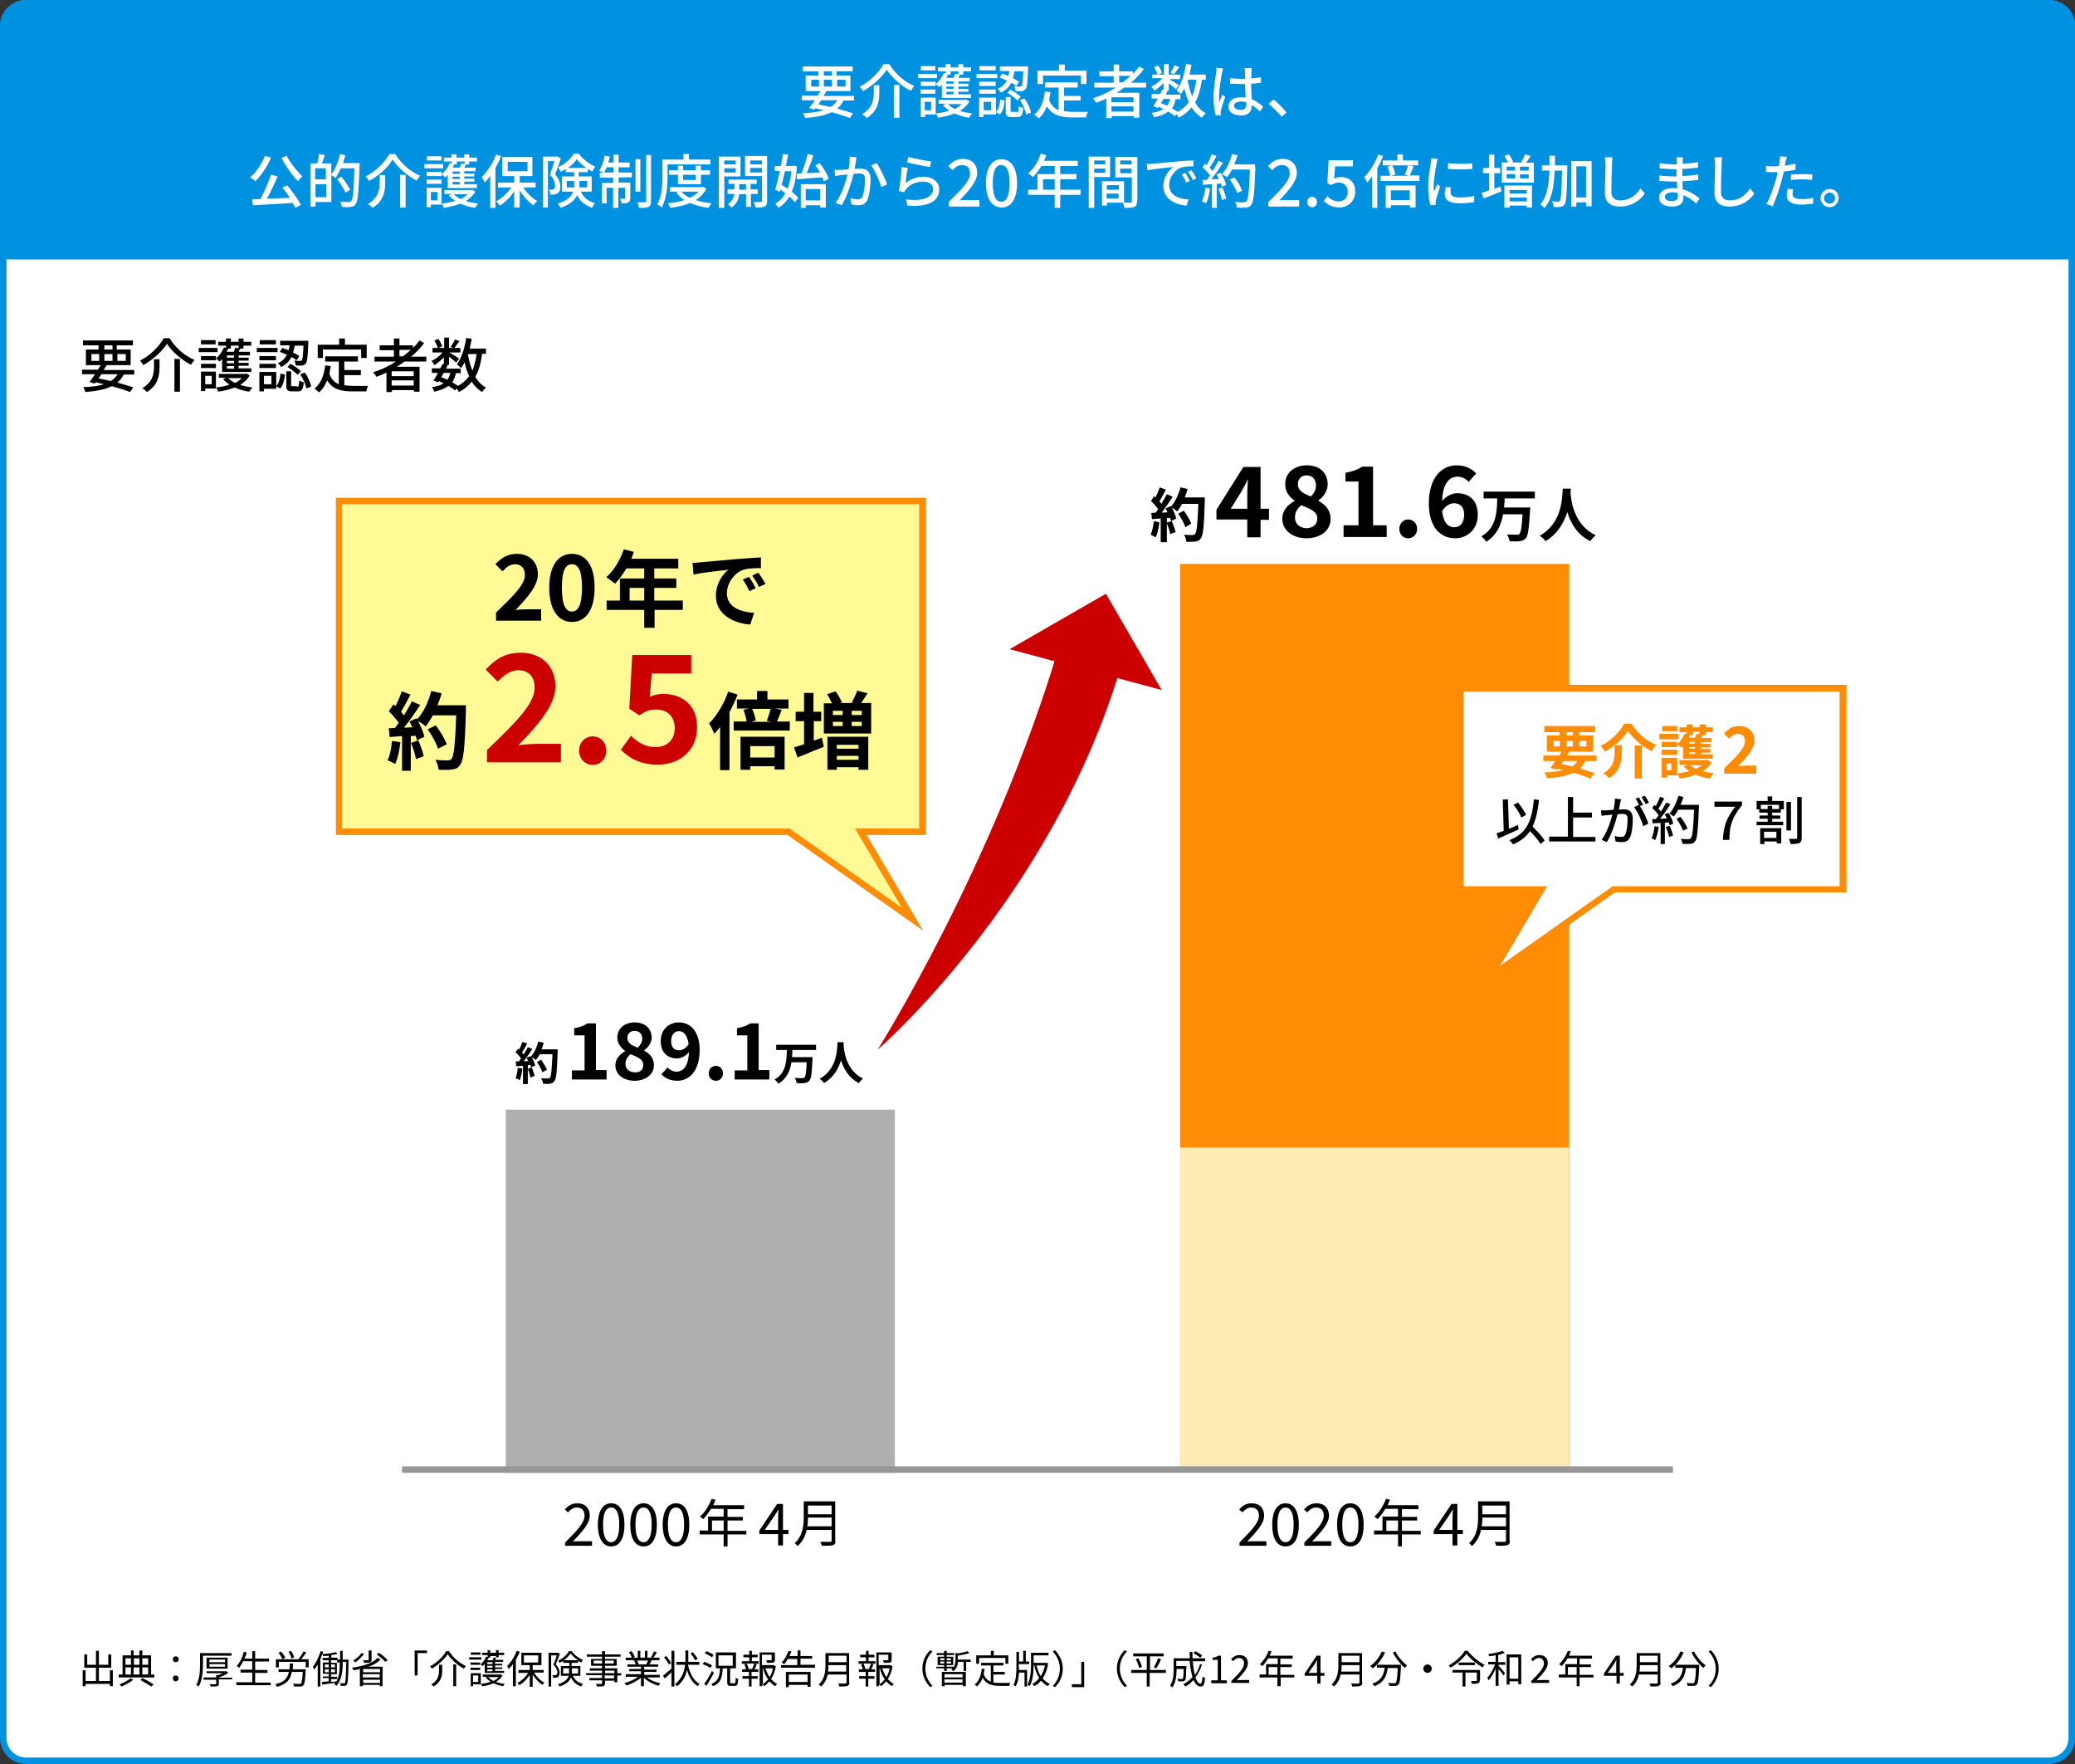
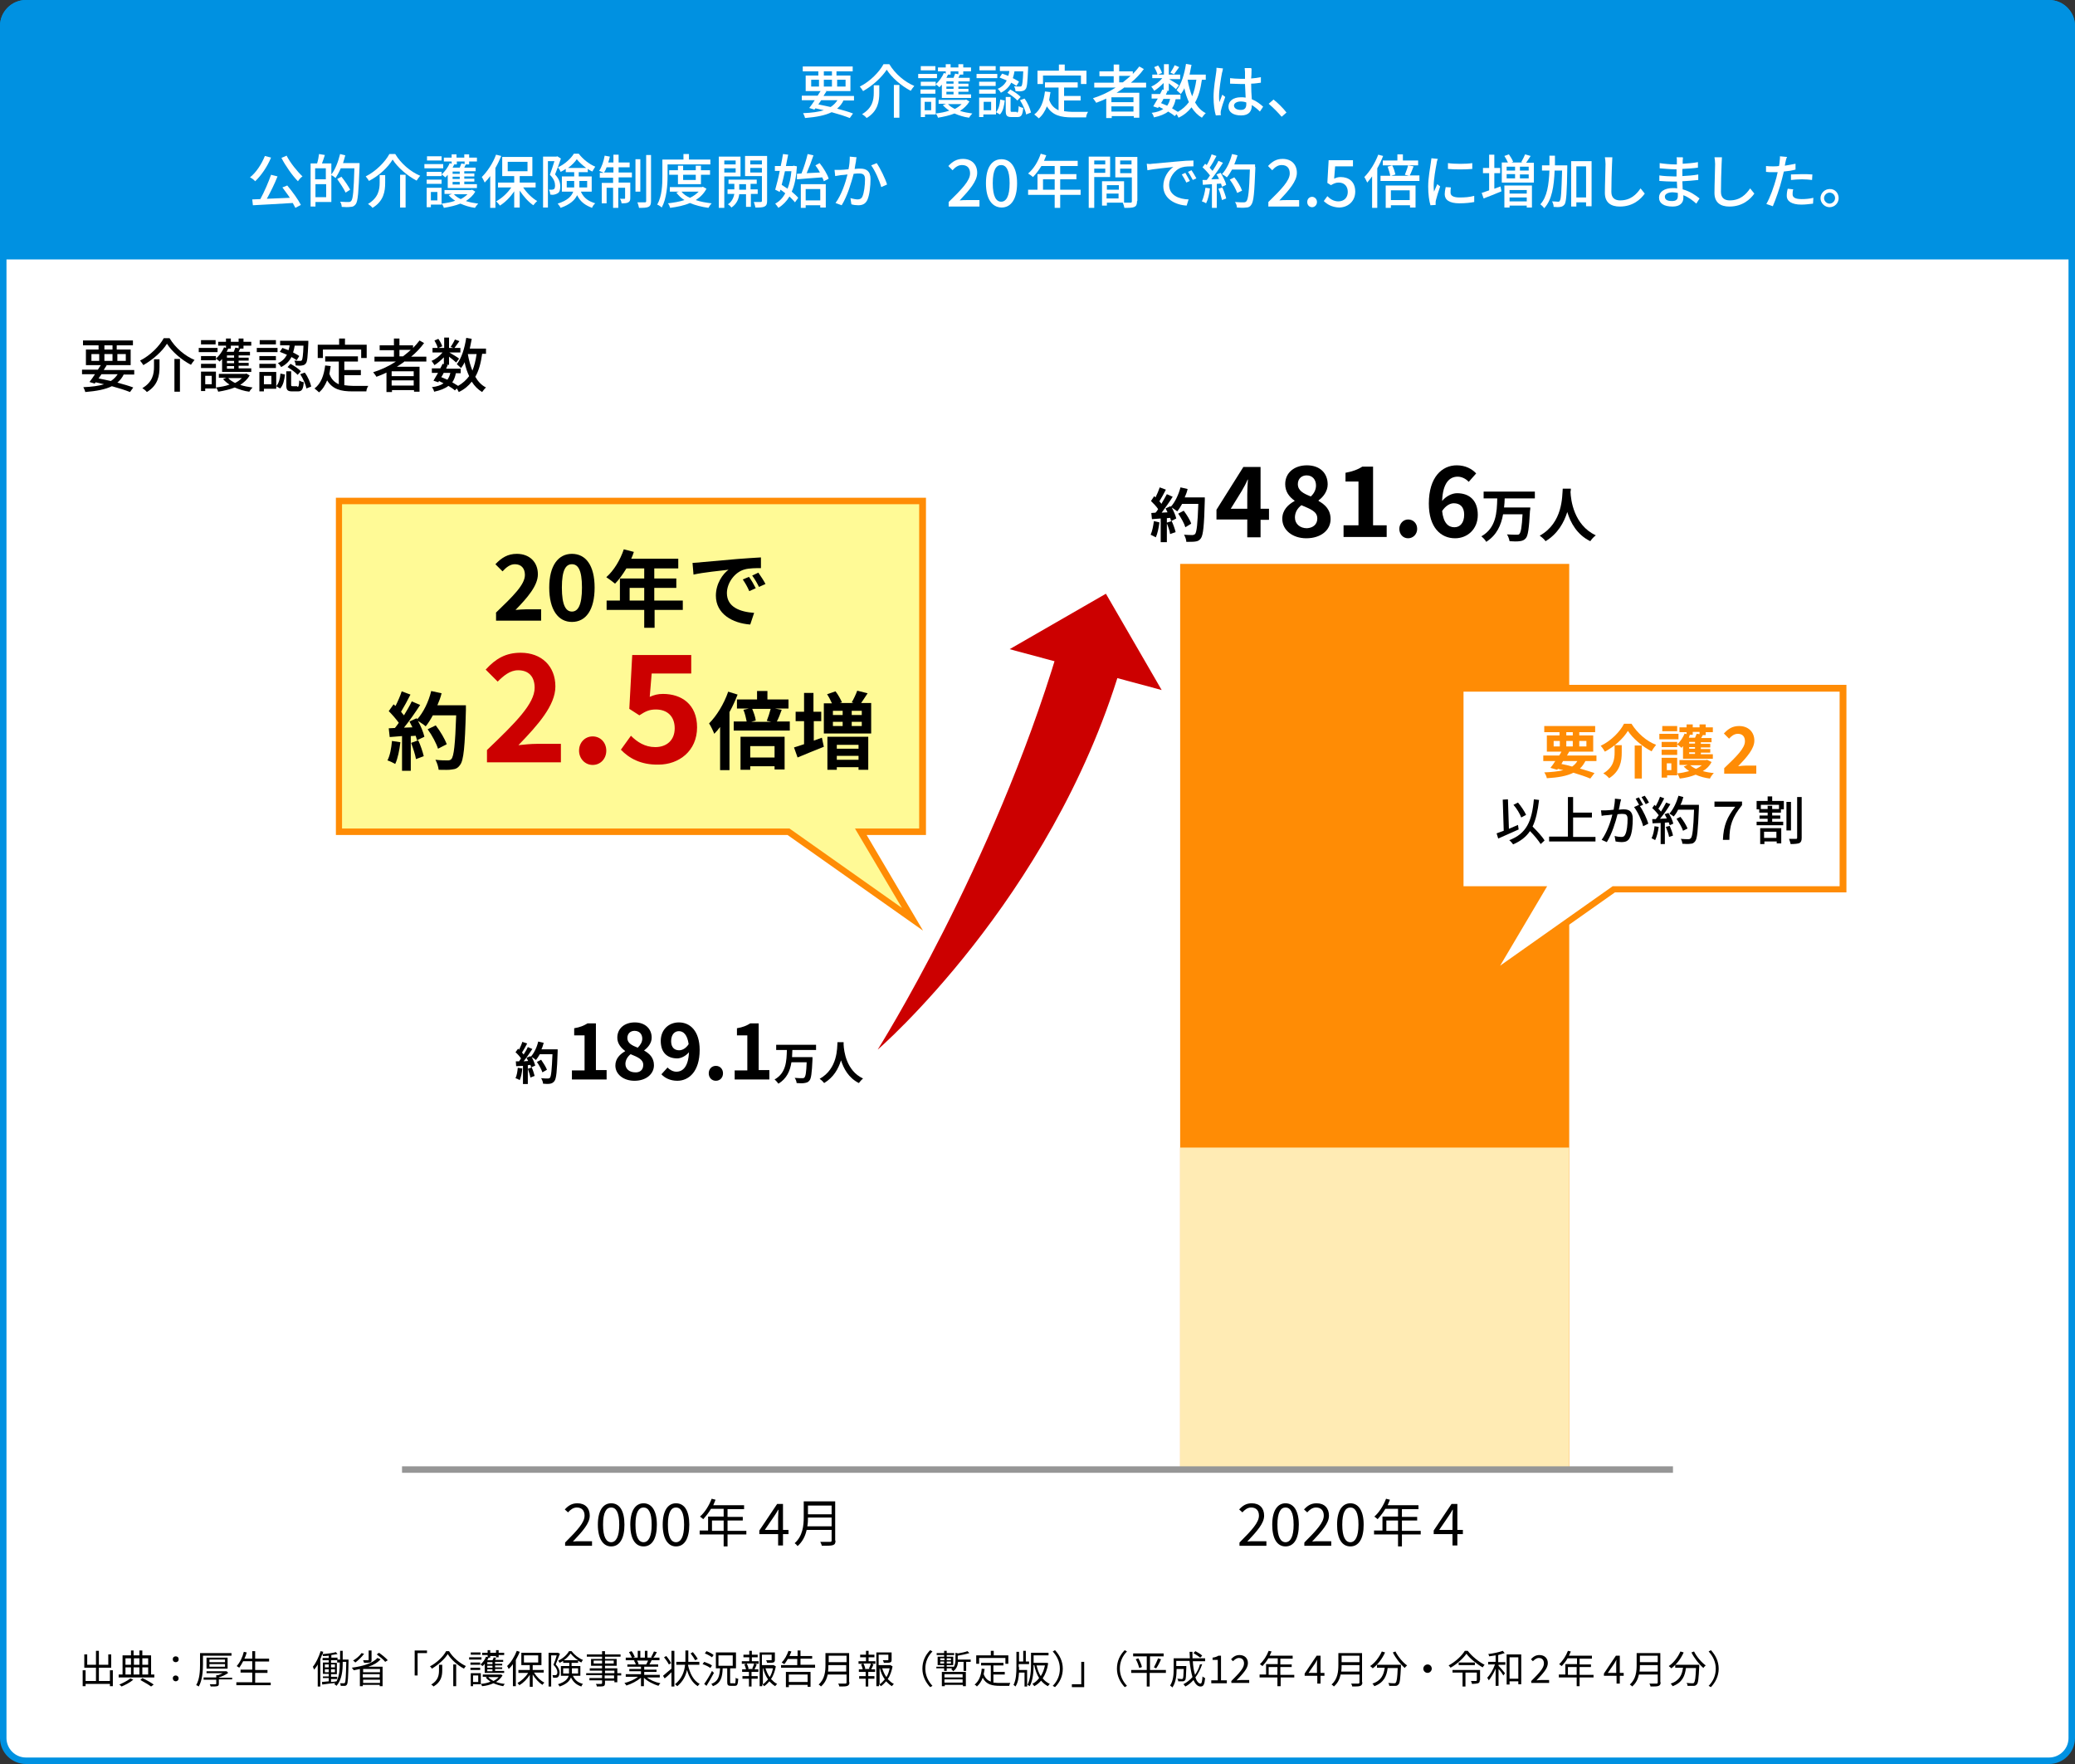
<svg xmlns="http://www.w3.org/2000/svg" version="1.1" x="0px" y="0px" viewBox="0 0 640 544" style="enable-background:new 0 0 640 544;" xml:space="preserve">
  <rect x="0" y="0" width="640" height="544" fill="#333333" stroke="none" />
  <style type="text/css">
	.st0{fill:#FFFFFF;}
	.st1{fill:#0091E1;}
	.st2{fill:#FF8C05;}
	.st3{fill:#FFEBB4;}
	.st4{fill:#AFAFAF;}
	.st5{fill:#FFFA96;}
	.st6{fill:#CC0000;}
	.st7{fill:#969696;}
</style>
  <g id="レイヤー_2">
    <g>
      <path class="st0" d="M8,543c-3.9,0-7-3.1-7-7V8c0-3.9,3.1-7,7-7h624c3.9,0,7,3.1,7,7v528c0,3.9-3.1,7-7,7H8z" />
      <path class="st1" d="M632,2c3.3,0,6,2.7,6,6v528c0,3.3-2.7,6-6,6H8c-3.3,0-6-2.7-6-6V8c0-3.3,2.7-6,6-6H632 M632,0H8    C3.6,0,0,3.6,0,8v528c0,4.4,3.6,8,8,8h624c4.4,0,8-3.6,8-8V8C640,3.6,636.4,0,632,0L632,0z" />
    </g>
    <g>
      <path class="st1" d="M1,79V8c0-3.9,3.1-7,7-7h624c3.9,0,7,3.1,7,7v71H1z" />
      <path class="st1" d="M632,2c3.3,0,6,2.7,6,6v70H2V8c0-3.3,2.7-6,6-6H632 M632,0H8C3.6,0,0,3.6,0,8v72h640V8C640,3.6,636.4,0,632,0    L632,0z" />
    </g>
  </g>
  <g id="レイヤー_3">
    <g>
      <g>
        <path d="M34.8,515.1v4.9h-0.9v-0.7h-7.5v0.7h-0.9v-4.9h0.9v3.3h3.2v-4.1H26v-4.1h0.9v3.2h2.7v-4.3h0.9v4.3h2.9v-3.2h0.9v4.1h-3.8     v4.1h3.4v-3.3H34.8z" />
      </g>
      <g>
        <path d="M47.6,516.4v0.9h-11v-0.9h1.2v-5.9h2.6v-1.5h0.8v1.5H43v-1.5h0.9v1.5h2.7v5.9H47.6z M41.1,518c-0.9,0.8-2.4,1.6-3.6,2.1     c-0.2-0.2-0.5-0.5-0.7-0.6c1.2-0.5,2.7-1.3,3.4-1.9L41.1,518z M38.7,511.4v2h1.7v-2H38.7z M38.7,516.4h1.7v-2.2h-1.7V516.4z      M41.3,511.4v2H43v-2H41.3z M43,514.2h-1.8v2.2H43V514.2z M43.9,517.5c1.3,0.6,2.7,1.4,3.5,2l-0.8,0.6c-0.8-0.6-2.1-1.3-3.3-2     L43.9,517.5z M43.9,511.4v2h1.8v-2H43.9z M43.9,516.4h1.8v-2.2h-1.8V516.4z" />
      </g>
      <g>
        <path d="M53.3,511.7c0-0.6,0.4-0.9,0.9-0.9c0.5,0,0.9,0.3,0.9,0.9s-0.4,0.9-0.9,0.9C53.7,512.6,53.3,512.3,53.3,511.7z      M53.3,517.6c0-0.6,0.4-0.9,0.9-0.9c0.5,0,0.9,0.4,0.9,0.9c0,0.5-0.4,0.9-0.9,0.9C53.7,518.5,53.3,518.1,53.3,517.6z" />
      </g>
      <g>
        <path d="M62.6,510.6v2.7c0,2-0.2,4.9-1.3,6.8c-0.2-0.1-0.5-0.4-0.8-0.4c1.1-1.9,1.2-4.5,1.2-6.4v-3.5h9.7v0.8H62.6z M71.6,517.9     h-4.1v1.3c0,0.5-0.1,0.7-0.5,0.8c-0.4,0.1-1,0.1-2,0.1c-0.1-0.2-0.2-0.5-0.3-0.7c0.8,0,1.5,0,1.7,0c0.2,0,0.3,0,0.3-0.2v-1.2     h-3.9v-0.7h3.9v-0.7h0.6c0.5-0.2,1-0.4,1.4-0.6h-5v-0.6h6l0.2,0l0.5,0.5c-0.8,0.6-1.9,1.1-2.9,1.4v0.1h4.1V517.9z M63.7,514.6     v-3.4h6.5v3.4H63.7z M64.6,512.6h4.8v-0.8h-4.8V512.6z M64.6,514h4.8v-0.8h-4.8V514z" />
      </g>
      <g>
        <path d="M83.5,518.8v0.9H72.9v-0.9h4.9v-3h-3.6v-0.9h3.6v-2.6h-2.8c-0.4,0.8-0.8,1.4-1.2,2c-0.2-0.1-0.6-0.4-0.8-0.5     c1-1.1,1.8-2.7,2.2-4.4l0.9,0.2c-0.2,0.7-0.4,1.3-0.7,1.9h2.4v-2.3h0.9v2.3h4.3v0.9h-4.3v2.6h3.8v0.9h-3.8v3H83.5z" />
      </g>
      <g>
-         <path d="M94.3,514.7c0,0,0,0.3,0,0.4c-0.2,3-0.3,4.2-0.7,4.6c-0.2,0.3-0.5,0.3-0.9,0.4c-0.4,0-1.2,0-2,0c0-0.3-0.1-0.6-0.3-0.9     c0.8,0.1,1.6,0.1,1.9,0.1c0.3,0,0.4,0,0.5-0.1c0.3-0.3,0.4-1.2,0.6-3.6H90c-0.4,2.3-1.5,3.8-4.6,4.6c-0.1-0.2-0.3-0.6-0.5-0.8     c2.9-0.7,3.8-1.9,4.2-3.8h-3.2v-0.8h3.4c0-0.5,0.1-1.1,0.1-1.8h1c0,0.6-0.1,1.2-0.1,1.8H94.3z M95.2,511.7v2.5h-0.9v-1.7H86v1.7     h-0.9v-2.5h7.3l-0.3-0.1c0.5-0.6,1.2-1.6,1.5-2.3l0.9,0.3c-0.5,0.7-1.1,1.5-1.6,2.1H95.2z M87.1,511.7c-0.2-0.5-0.7-1.4-1.2-2     l0.8-0.4c0.5,0.6,1.1,1.4,1.3,1.9L87.1,511.7z M89.9,511.5c-0.1-0.6-0.5-1.4-0.9-2.1l0.8-0.3c0.4,0.6,0.8,1.5,0.9,2L89.9,511.5z" />
-       </g>
+         </g>
      <g>
        <path d="M107.5,511.9c0,0,0,0.3,0,0.4c-0.1,5.1-0.2,6.8-0.5,7.2c-0.2,0.3-0.4,0.4-0.7,0.4c-0.3,0-0.8,0-1.2,0     c0-0.2-0.1-0.6-0.2-0.8c0.5,0,0.9,0,1.1,0c0.2,0,0.3,0,0.4-0.2c0.2-0.3,0.3-1.9,0.4-6.4h-1.1v0.3c0,2.3-0.2,5.1-1.9,7.1     c-0.1-0.1-0.4-0.4-0.7-0.5c0.1-0.1,0.2-0.3,0.3-0.4c-1.5,0.2-2.9,0.3-4,0.5l-0.1-0.8l2.1-0.2v-1h-1.8V517h1.8v-0.8h-1.8v-3.5h1.8     V512h-1.9v-0.7h1.9v-0.7c-0.6,0.1-1.2,0.1-1.8,0.1c0-0.2-0.1-0.5-0.2-0.6c-0.2,0.5-0.4,1.1-0.6,1.6v8.4H98v-6.8     c-0.3,0.6-0.7,1.1-1.1,1.6c-0.1-0.2-0.3-0.7-0.4-0.9c1-1.2,1.8-3,2.4-4.8l0.8,0.2c-0.1,0.2-0.1,0.5-0.2,0.7     c1.4-0.1,3.1-0.3,4.1-0.6l0.5,0.6c-0.5,0.1-1.2,0.2-1.9,0.3v0.8h1.9v0.6h0.8v-2.7h0.8v2.7H107.5z M100.2,514.2h1.2v-0.9h-1.2     V514.2z M100.2,515.7h1.2v-0.9h-1.2V515.7z M103.3,514.2v-0.9h-1.2v0.9H103.3z M103.3,515.7v-0.9h-1.2v0.9H103.3z M104.9,512.7     H104V512h-1.9v0.8h1.8v3.5h-1.8v0.8h1.9v0.7h-1.9v0.9c0.6,0,1.2-0.1,1.7-0.2c0.9-1.7,1-3.8,1-5.5V512.7z" />
      </g>
      <g>
        <path d="M117.4,511.7c-0.9,1-2.2,1.8-3.8,2.3h4.4v6h-0.9v-0.4h-5.2v0.4h-0.9v-5.3c-0.6,0.1-1.2,0.3-1.9,0.4     c-0.1-0.2-0.4-0.6-0.6-0.8c3.2-0.4,6.4-1.3,7.9-3L117.4,511.7z M112.3,510c-0.7,1-1.8,2-2.7,2.7c-0.2-0.2-0.5-0.5-0.7-0.6     c1-0.6,2-1.4,2.6-2.3L112.3,510z M117.2,514.7h-5.2v1h5.2V514.7z M111.9,517.3h5.2v-1h-5.2V517.3z M117.2,519v-1h-5.2v1H117.2z      M114.6,511.9c0,0.5-0.1,0.7-0.5,0.8c-0.4,0.1-0.9,0.1-1.8,0.1c-0.1-0.3-0.2-0.6-0.3-0.8c0.7,0,1.3,0,1.5,0c0.2,0,0.2,0,0.2-0.2     v-2.8h0.9V511.9z M116.9,509.7c1,0.7,2.1,1.6,2.7,2.3l-0.8,0.5c-0.5-0.7-1.7-1.6-2.6-2.3L116.9,509.7z" />
      </g>
      <g>
        <path d="M131.7,509.8h-2.9v6.9h-0.9V509h3.8V509.8z" />
      </g>
      <g>
        <path d="M133.2,514.6c-0.1-0.2-0.3-0.5-0.6-0.7c2.1-1.1,4.1-3,5-4.7h0.9c1.2,2,3.3,3.7,5.2,4.6c-0.2,0.2-0.4,0.5-0.6,0.8     c-1.9-1-4-2.8-5-4.5C137.2,511.6,135.2,513.4,133.2,514.6z M136.4,513.4v1.7c0,1.7-0.3,3.6-2.7,5c-0.1-0.2-0.5-0.5-0.7-0.6     c2.2-1.3,2.4-3,2.4-4.4v-1.7H136.4z M140.7,513.3v6.7h-0.9v-6.7H140.7z" />
      </g>
      <g>
        <path d="M148.5,511.8h-3.8v-0.7h3.8V511.8z M148.2,519.4h-2.3v0.6h-0.7v-4h3.1V519.4z M145.1,512.7h3v0.7h-3V512.7z M145.1,514.3     h3v0.7h-3V514.3z M148.2,510.3h-3v-0.7h3V510.3z M145.9,516.7v2h1.6v-2H145.9z M149.5,513.1c-0.2,0.3-0.4,0.5-0.7,0.7     c-0.1-0.1-0.4-0.4-0.6-0.5c0.7-0.6,1.4-1.5,1.7-2.4l0.5,0.1v-0.6h-1.7v-0.7h1.7v-0.8h0.8v0.8h1.8v-0.8h0.8v0.8h1.7v0.7h-1.7v0.7     h-0.7c-0.1,0.3-0.3,0.5-0.4,0.8h2.5v0.6h-2.5v0.6h2.2v0.5h-2.2v0.6h2.2v0.5h-2.2v0.6h2.8v0.6h-6V513.1z M155,516.7     c-0.5,0.8-1.2,1.5-2,2c0.8,0.3,1.7,0.5,2.7,0.6c-0.2,0.2-0.4,0.5-0.5,0.7c-1.1-0.2-2.1-0.5-3-0.9c-1.1,0.5-2.3,0.8-3.5,0.9     c-0.1-0.2-0.2-0.5-0.4-0.7c1.1-0.1,2.1-0.3,3-0.7c-0.6-0.4-1.1-0.8-1.5-1.3l0.5-0.2h-1.4v-0.7h5.5l0.2,0L155,516.7z M151.2,510.5     v0.7h-0.5c-0.1,0.3-0.3,0.5-0.4,0.8h1.6c0.2-0.3,0.3-0.7,0.4-0.9l0.7,0.2v-0.6H151.2z M151.9,512.6h-1.6v0.6h1.6V512.6z      M151.9,513.7h-1.6v0.6h1.6V513.7z M151.9,514.8h-1.6v0.6h1.6V514.8z M150.6,517.2c0.4,0.5,0.9,0.8,1.6,1.2     c0.6-0.3,1.2-0.7,1.6-1.2H150.6z" />
      </g>
      <g>
        <path d="M160.3,509.4c-0.3,0.9-0.8,1.7-1.2,2.5v8.1h-0.9v-6.8c-0.4,0.6-0.9,1.1-1.3,1.5c-0.1-0.2-0.3-0.7-0.5-0.9     c1.2-1.1,2.3-2.9,3-4.7L160.3,509.4z M164.7,515.8c0.8,1.3,2,2.5,3.2,3.1c-0.2,0.2-0.5,0.5-0.6,0.7c-1.1-0.7-2.2-1.9-3-3.2v3.8     h-0.9v-3.7c-0.8,1.3-2,2.5-3.2,3.2c-0.2-0.2-0.4-0.5-0.6-0.7c1.2-0.6,2.5-1.8,3.3-3.1h-3V515h3.5v-1.5h-2.6v-3.8h6.2v3.8h-2.7     v1.5h3.4v0.8H164.7z M161.6,512.7h4.4v-2.2h-4.4V512.7z" />
      </g>
      <g>
        <path d="M172.7,510c-0.4,1-0.9,2.3-1.3,3.3c0.9,0.9,1.2,1.8,1.2,2.5c0,0.6-0.2,1.1-0.5,1.4c-0.2,0.1-0.4,0.2-0.6,0.2     c-0.3,0-0.6,0-0.9,0c0-0.2-0.1-0.6-0.2-0.8c0.3,0,0.6,0,0.8,0c0.2,0,0.3,0,0.4-0.1c0.2-0.1,0.3-0.4,0.3-0.8     c0-0.6-0.3-1.4-1.2-2.3c0.4-0.9,0.8-2.1,1-2.9H170v9.6h-0.8v-10.4h2.8l0.1,0L172.7,510z M176.7,516.8c0.7,1.5,1.7,2.1,3.1,2.5     c-0.2,0.2-0.4,0.5-0.5,0.8c-1.4-0.5-2.4-1.2-3.2-2.8c-0.4,1.1-1.4,2.1-3.5,2.8c-0.1-0.2-0.3-0.5-0.5-0.7c2.2-0.7,3-1.6,3.3-2.6     H173v-3h2.6v-1h-1.9v-0.6c-0.3,0.2-0.7,0.4-1.1,0.6c-0.1-0.2-0.3-0.5-0.4-0.7c1.4-0.6,2.7-1.8,3.3-2.9h0.8     c0.9,1.2,2.2,2.2,3.5,2.7c-0.2,0.2-0.3,0.5-0.5,0.8c-0.3-0.2-0.7-0.3-1-0.6v0.7h-2v1h2.7v3H176.7z M175.5,516.1     c0-0.2,0-0.4,0-0.6v-1h-1.8v1.6H175.5z M178.3,512c-0.9-0.6-1.7-1.3-2.3-2.1c-0.5,0.7-1.2,1.5-2.1,2.1H178.3z M176.4,514.5v1     c0,0.2,0,0.4,0,0.6h1.9v-1.6H176.4z" />
      </g>
      <g>
        <path d="M191.6,516.7h-1.2v2.1h-0.9v-0.5h-2.9v0.8c0,0.6-0.2,0.8-0.5,0.9c-0.4,0.1-1,0.1-2,0.1c0-0.2-0.2-0.6-0.3-0.8     c0.7,0,1.4,0,1.6,0c0.2,0,0.3-0.1,0.3-0.3v-0.8h-3.9v-0.7h3.9v-0.9h-4.9V516h4.9v-0.8h-3.8v-0.7h3.8v-0.8h-3.4v-2.1h3.4v-0.7H181     v-0.7h4.7v-1h0.9v1h4.8v0.7h-4.8v0.7h3.6v2.1h-3.6v0.8h3.8v1.5h1.2V516.7z M185.7,513v-0.9h-2.6v0.9H185.7z M186.6,512.1v0.9h2.7     v-0.9H186.6z M186.6,516h2.9v-0.8h-2.9V516z M189.4,516.7h-2.9v0.9h2.9V516.7z" />
      </g>
      <g>
        <path d="M199.4,517.2c1.1,0.9,2.7,1.6,4.3,1.9c-0.2,0.2-0.5,0.5-0.6,0.8c-1.6-0.5-3.4-1.4-4.5-2.5v2.6h-0.9v-2.6     c-1.2,1-2.9,1.9-4.5,2.4c-0.1-0.2-0.4-0.6-0.6-0.8c1.5-0.3,3.2-1.1,4.2-1.9H193v-0.8h4.7v-0.9h-3.6v-0.7h3.6V514h-4.2v-0.7h2.6     c-0.1-0.4-0.3-0.8-0.6-1.2l0.4-0.1H193v-0.8h1.9c-0.2-0.5-0.6-1.2-0.9-1.7l0.8-0.3c0.4,0.5,0.8,1.3,1,1.8l-0.6,0.2h1.5v-2.1h0.8     v2.1h1.4v-2.1h0.8v2.1h1.5l-0.4-0.1c0.3-0.5,0.7-1.3,0.9-1.8l0.9,0.2c-0.3,0.6-0.7,1.3-1.1,1.7h1.9v0.8h-2.4     c-0.2,0.5-0.5,0.9-0.7,1.3h2.7v0.7h-4.3v0.9h3.8v0.7h-3.8v0.9h4.8v0.8H199.4z M196.4,512c0.3,0.4,0.5,0.9,0.6,1.2l-0.4,0.1h2.8     l-0.1,0c0.2-0.3,0.4-0.8,0.6-1.2H196.4z" />
      </g>
      <g>
        <path d="M207.1,509.1h0.9v11h-0.9v-4.4c-0.7,0.7-1.4,1.4-2.1,1.9l-0.5-0.8c0.6-0.5,1.6-1.4,2.6-2.2V509.1z M206.3,513.3     c-0.3-0.6-0.9-1.5-1.5-2.2l0.7-0.4c0.6,0.7,1.2,1.6,1.5,2.2L206.3,513.3z M212.2,513.5c0.6,2.6,1.7,4.8,3.6,5.8     c-0.2,0.2-0.5,0.5-0.6,0.7c-1.6-1-2.7-2.8-3.3-5c-0.4,1.8-1.2,3.5-3,5c-0.2-0.2-0.5-0.4-0.7-0.6c2.2-1.8,2.9-4,3.1-6h-2.7v-0.9     h2.8c0-0.3,0-0.5,0-0.7v-2.8h0.9v2.8c0,0.2,0,0.5,0,0.7h3.4v0.9H212.2z M214.4,512c-0.3-0.6-0.9-1.5-1.4-2.1l0.7-0.4     c0.5,0.6,1.2,1.5,1.5,2.1L214.4,512z" />
      </g>
      <g>
        <path d="M219.1,514.4c-0.5-0.4-1.5-0.9-2.4-1.2l0.5-0.7c0.8,0.3,1.9,0.7,2.4,1.1L219.1,514.4z M220.2,515.9     c-0.7,1.3-1.6,2.9-2.3,4l-0.7-0.6c0.7-0.9,1.7-2.6,2.4-4L220.2,515.9z M219.6,511.1c-0.5-0.4-1.4-0.9-2.2-1.2l0.5-0.7     c0.8,0.3,1.8,0.8,2.2,1.2L219.6,511.1z M226.5,519.2c0.3,0,0.4-0.3,0.4-1.8c0.2,0.2,0.5,0.3,0.8,0.3c-0.1,1.8-0.3,2.2-1.1,2.2     h-1.2c-0.9,0-1.1-0.3-1.1-1.2v-4.2h-1.4c-0.1,2.8-0.6,4.6-3,5.5c-0.1-0.2-0.4-0.6-0.5-0.7c2.2-0.8,2.5-2.4,2.7-4.8h-1.3v-4.9h6.2     v4.9h-1.8v4.2c0,0.4,0,0.4,0.3,0.4H226.5z M221.6,513.7h4.4v-3.2h-4.4V513.7z" />
      </g>
      <g>
        <path d="M231.8,512.3h2.2v0.8h-1.2l0.6,0.2c-0.2,0.6-0.5,1.1-0.7,1.5h1.2v0.8h-2.1v1.3h1.9v0.8h-1.9v2.4h-0.8v-2.4h-2v-0.8h2     v-1.3h-2.1v-0.8h1.2c-0.1-0.4-0.3-1.1-0.5-1.5l0.6-0.2h-1.4v-0.8h2.3v-1.2h-1.8v-0.8h1.8v-1.2h0.8v1.2h1.8v0.8h-1.8V512.3z      M232,514.6c0.2-0.4,0.5-1.1,0.6-1.6h-2.3c0.3,0.5,0.5,1.2,0.6,1.6l-0.4,0.1h2.1L232,514.6z M239.3,513.9     c-0.3,1.4-0.7,2.8-1.5,3.9c0.6,0.6,1.2,1.2,1.9,1.5c-0.2,0.2-0.5,0.5-0.6,0.7c-0.7-0.4-1.2-0.9-1.8-1.5c-0.5,0.6-1,1.1-1.6,1.5     c-0.1-0.2-0.4-0.4-0.6-0.6v0.6h-0.8v-10.4h4.7v2.3c0,0.4-0.1,0.7-0.5,0.8c-0.4,0.1-1,0.1-1.9,0.1c0-0.2-0.2-0.6-0.3-0.8     c0.7,0,1.4,0,1.5,0c0.2,0,0.2,0,0.2-0.2v-1.5h-3v3.2h3.4l0.2,0L239.3,513.9z M235.2,519.5c0.6-0.4,1.2-1,1.7-1.6     c-0.7-1-1.2-2.1-1.5-3.4h-0.1V519.5z M236.1,514.5c0.3,0.9,0.7,1.9,1.3,2.7c0.5-0.8,0.8-1.7,1-2.7H236.1z" />
      </g>
      <g>
        <path d="M251.4,513.5v0.8h-10.5v-0.8h5v-1.9H243c-0.4,0.6-0.7,1.2-1.1,1.6c-0.2-0.1-0.6-0.4-0.8-0.5c0.9-0.9,1.6-2.2,2.1-3.6     l0.9,0.2c-0.2,0.5-0.4,0.9-0.6,1.4h2.5v-1.7h0.9v1.7h3.6v0.8h-3.6v1.9H251.4z M242.4,515.6h7.6v4.6h-0.9v-0.6h-5.8v0.7h-0.9     V515.6z M243.3,516.4v2.3h5.8v-2.3H243.3z" />
      </g>
      <g>
        <path d="M262,518.8c0,0.6-0.2,0.9-0.6,1.1c-0.5,0.2-1.2,0.2-2.5,0.2c-0.1-0.3-0.2-0.7-0.4-0.9c1,0,2,0,2.2,0     c0.3,0,0.4-0.1,0.4-0.4v-2.4h-5.8c-0.3,1.4-0.9,2.7-2.1,3.7c-0.1-0.2-0.5-0.5-0.7-0.6c1.9-1.7,2.1-4.1,2.1-6v-3.7h7.3V518.8z      M261,515.5v-2h-5.5c0,0.6,0,1.3-0.1,2H261z M255.6,510.6v2h5.5v-2H255.6z" />
      </g>
      <g>
        <path d="M267.8,512.3h2.2v0.8h-1.2l0.6,0.2c-0.2,0.6-0.5,1.1-0.7,1.5h1.2v0.8h-2.1v1.3h1.9v0.8h-1.9v2.4h-0.8v-2.4h-2v-0.8h2     v-1.3h-2.1v-0.8h1.2c-0.1-0.4-0.3-1.1-0.5-1.5l0.6-0.2h-1.4v-0.8h2.3v-1.2h-1.8v-0.8h1.8v-1.2h0.8v1.2h1.8v0.8h-1.8V512.3z      M268,514.6c0.2-0.4,0.5-1.1,0.6-1.6h-2.3c0.3,0.5,0.5,1.2,0.6,1.6l-0.4,0.1h2.1L268,514.6z M275.3,513.9     c-0.3,1.4-0.7,2.8-1.5,3.9c0.6,0.6,1.2,1.2,1.9,1.5c-0.2,0.2-0.5,0.5-0.6,0.7c-0.7-0.4-1.2-0.9-1.8-1.5c-0.5,0.6-1,1.1-1.6,1.5     c-0.1-0.2-0.4-0.4-0.6-0.6v0.6h-0.8v-10.4h4.7v2.3c0,0.4-0.1,0.7-0.5,0.8c-0.4,0.1-1,0.1-1.9,0.1c0-0.2-0.2-0.6-0.3-0.8     c0.7,0,1.4,0,1.5,0c0.2,0,0.2,0,0.2-0.2v-1.5h-3v3.2h3.4l0.2,0L275.3,513.9z M271.2,519.5c0.6-0.4,1.2-1,1.7-1.6     c-0.7-1-1.2-2.1-1.5-3.4h-0.1V519.5z M272.1,514.5c0.3,0.9,0.7,1.9,1.3,2.7c0.5-0.8,0.8-1.7,1-2.7H272.1z" />
      </g>
      <g>
        <path d="M286.9,508.9l0.7,0.4c-1.4,1.4-2.2,3.2-2.2,5.3s0.9,3.9,2.2,5.3l-0.7,0.4c-1.4-1.5-2.4-3.4-2.4-5.7     S285.4,510.4,286.9,508.9z" />
      </g>
      <g>
        <path d="M299.5,512.5H298v2.8h-0.8v-2.8h-1.7c-0.1,1-0.4,2.1-1.5,2.9c-0.1-0.2-0.4-0.5-0.6-0.6c0.1-0.1,0.2-0.2,0.3-0.3H292v0.8     h-0.8v-0.8h-2.4V514h2.4v-0.5h-2v-2.6h2v-0.5h-2.3v-0.6h2.3v-0.7h0.8v0.7h2.3v0.6H292v0.5h2v2.6h-2v0.5h2.1v0.2     c0.5-0.8,0.6-1.6,0.6-2.4v-2.1l0.8,0.2c1.1-0.2,2.2-0.4,2.9-0.7l0.6,0.6c-1,0.3-2.4,0.6-3.6,0.8v1.2h4V512.5z M290,512h1.3v-0.6     H290V512z M291.2,513v-0.6H290v0.6H291.2z M290.5,515.6h7.4v4.4h-0.9v-0.4h-5.6v0.4h-0.9V515.6z M291.3,516.3v1h5.6v-1H291.3z      M296.9,518.9v-1h-5.6v1H296.9z M292,511.4v0.6h1.3v-0.6H292z M293.3,512.4H292v0.6h1.3V512.4z" />
      </g>
      <g>
        <path d="M306.6,518.9c0.6,0.1,1.2,0.1,1.9,0.1c0.4,0,2.5,0,3.1,0c-0.1,0.2-0.3,0.6-0.3,0.9h-2.8c-2.5,0-4.3-0.4-5.4-2.5     c-0.4,1.1-1,2-1.8,2.7c-0.1-0.2-0.5-0.5-0.7-0.6c1.3-1,2-2.7,2.2-4.9l0.9,0.1c-0.1,0.6-0.2,1.1-0.3,1.6c0.5,1.3,1.2,1.9,2.2,2.3     v-5h-3v-0.8h6.9v0.8h-3.1v2h3.5v0.8h-3.5V518.9z M302,513.1h-0.9v-2.6h4.5v-1.4h0.9v1.4h4.5v2.6h-0.9v-1.8H302V513.1z" />
      </g>
      <g>
        <path d="M314.3,514.1c0,0.3,0,0.6,0,0.9h2.5v5.1h-0.8v-4.3h-1.7c-0.1,1.6-0.3,3.1-1.1,4.3c-0.1-0.1-0.4-0.4-0.6-0.5     c0.8-1.5,0.9-3.7,0.9-5.5v-4.7h0.8v3h1.3v-3.3h0.8v3.3h1v0.8h-3.2V514.1z M323.3,512.9c-0.3,2-0.9,3.5-1.7,4.7     c0.6,0.7,1.3,1.3,2.2,1.7c-0.2,0.2-0.5,0.5-0.6,0.7c-0.8-0.4-1.5-1-2.1-1.7c-0.6,0.7-1.3,1.3-2.1,1.7c-0.1-0.2-0.4-0.6-0.6-0.7     c0.8-0.4,1.5-1,2.1-1.8c-0.7-1.1-1.2-2.5-1.5-4h-0.2c0,2-0.2,4.7-1.2,6.5c-0.2-0.1-0.5-0.4-0.7-0.4c1-1.9,1.1-4.6,1.1-6.5v-3.4     h5.4v0.8h-4.6v2.3h3.8l0.2,0L323.3,512.9z M319.7,513.6c0.3,1.2,0.7,2.4,1.3,3.3c0.6-0.9,1-2,1.3-3.3H319.7z" />
      </g>
      <g>
        <path d="M325.4,520.3l-0.7-0.4c1.4-1.4,2.2-3.2,2.2-5.3s-0.9-3.9-2.2-5.3l0.7-0.4c1.4,1.5,2.4,3.4,2.4,5.7     S326.9,518.8,325.4,520.3z" />
      </g>
      <g>
        <path d="M330.6,519.4h2.9v-6.9h0.9v7.8h-3.8V519.4z" />
      </g>
      <g>
        <path d="M346.9,508.9l0.7,0.4c-1.4,1.4-2.2,3.2-2.2,5.3s0.9,3.9,2.2,5.3l-0.7,0.4c-1.4-1.5-2.4-3.4-2.4-5.7     S345.4,510.4,346.9,508.9z" />
      </g>
      <g>
        <path d="M359.5,515.9h-4.9v4.2h-0.9v-4.2h-4.8V515h4.8v-4.2h-4.2v-0.9h9.4v0.9h-4.2v4.2h4.9V515.9z M351.1,511.4     c0.5,0.9,1,2,1.1,2.7l-0.8,0.3c-0.2-0.7-0.6-1.9-1.1-2.7L351.1,511.4z M355.9,514.2c0.4-0.7,1-2,1.3-2.8l0.9,0.3     c-0.4,1-1,2.1-1.5,2.8L355.9,514.2z" />
      </g>
      <g>
        <path d="M370.8,513.2c-0.5,1.5-1.2,2.9-2.1,4.1c0.4,1.2,1,1.9,1.6,1.9c0.3,0,0.5-0.6,0.6-2.2c0.2,0.2,0.5,0.4,0.8,0.5     c-0.2,2-0.5,2.6-1.4,2.6c-0.9,0-1.6-0.7-2.2-2c-0.7,0.8-1.5,1.5-2.5,2c-0.1-0.2-0.4-0.5-0.6-0.7c1.1-0.6,2-1.3,2.8-2.2     c-0.4-1.4-0.7-3.1-0.9-5h-4.1v1.6h3.1v0.4c-0.1,2.7-0.1,3.7-0.4,4c-0.2,0.2-0.4,0.3-0.7,0.3c-0.3,0-0.8,0-1.4,0     c0-0.3-0.1-0.6-0.3-0.8c0.6,0,1.1,0.1,1.3,0.1c0.2,0,0.3,0,0.4-0.1c0.2-0.2,0.2-0.9,0.3-3h-2.2v0.1c0,1.7-0.2,4.1-1.3,5.6     c-0.2-0.2-0.5-0.5-0.7-0.6c1-1.5,1.1-3.5,1.1-5.1v-3.3h5c0-0.7-0.1-1.3-0.1-2h0.9c0,0.7,0,1.4,0,2h3.9v0.9h-3.8     c0.1,1.6,0.3,3,0.7,4.2c0.6-0.9,1.2-2,1.5-3.2L370.8,513.2z M368.7,509.2c0.7,0.4,1.7,0.9,2.1,1.4l-0.6,0.6     c-0.5-0.4-1.4-1-2.1-1.4L368.7,509.2z" />
      </g>
      <g>
        <path d="M373.6,518.2h2v-6.3H374v-0.7c0.8-0.1,1.3-0.3,1.8-0.6h0.8v7.6h1.8v0.9h-4.8V518.2z" />
      </g>
      <g>
        <path d="M379.7,518.5c2.6-2.6,4-4.1,4-5.5c0-1-0.5-1.7-1.6-1.7c-0.7,0-1.3,0.5-1.8,1l-0.6-0.6c0.7-0.8,1.5-1.3,2.6-1.3     c1.6,0,2.6,1,2.6,2.5c0,1.6-1.5,3.2-3.5,5.3c0.5,0,1-0.1,1.4-0.1h2.5v0.9h-5.5V518.5z" />
      </g>
      <g>
        <path d="M399.3,517.3h-4.3v2.7H394v-2.7h-5.5v-0.9h2v-3.2h3.6v-1.8h-2.9c-0.5,0.9-1.2,1.7-1.8,2.4c-0.2-0.1-0.5-0.4-0.8-0.6     c1.1-1,2.1-2.5,2.7-4.1l0.9,0.2c-0.2,0.4-0.4,0.9-0.6,1.3h7.1v0.9h-3.8v1.8h3.5v0.8h-3.5v2.4h4.3V517.3z M394,516.5v-2.4h-2.7     v2.4H394z" />
      </g>
      <g>
        <path d="M406.2,516.8h-3.8v-0.7l3.7-5.5h1.2v5.3h1.2v0.9h-1.2v2.4h-1V516.8z M406.2,515.9v-2.5c0-0.4,0-1.2,0.1-1.6h0     c-0.2,0.4-0.5,0.8-0.7,1.2l-2,2.9H406.2z" />
      </g>
      <g>
        <path d="M420.2,518.8c0,0.6-0.2,0.9-0.6,1.1c-0.5,0.2-1.2,0.2-2.5,0.2c-0.1-0.3-0.2-0.7-0.4-0.9c1,0,2,0,2.2,0     c0.3,0,0.4-0.1,0.4-0.4v-2.4h-5.8c-0.3,1.4-0.9,2.7-2.1,3.7c-0.1-0.2-0.5-0.5-0.7-0.6c1.9-1.7,2.1-4.1,2.1-6v-3.7h7.3V518.8z      M419.3,515.5v-2h-5.5c0,0.6,0,1.3-0.1,2H419.3z M413.8,510.6v2h5.5v-2H413.8z" />
      </g>
      <g>
        <path d="M427.2,509.6c-0.9,2-2.3,3.8-3.8,4.9c-0.2-0.2-0.5-0.5-0.8-0.7c1.5-1,2.8-2.7,3.6-4.5L427.2,509.6z M432.1,513.6     c0,0,0,0.3,0,0.4c-0.2,3.7-0.3,5.1-0.8,5.5c-0.3,0.3-0.5,0.4-0.9,0.4c-0.4,0-1.1,0-1.9,0c0-0.3-0.1-0.6-0.3-0.9     c0.8,0.1,1.5,0.1,1.8,0.1c0.3,0,0.4,0,0.5-0.2c0.3-0.3,0.5-1.5,0.6-4.5H428c-0.3,2.4-1.1,4.5-4.1,5.6c-0.1-0.2-0.4-0.6-0.6-0.8     c2.8-0.9,3.5-2.8,3.8-4.9h-2.4v-0.9H432.1z M430.4,509.3c0.8,1.6,2.3,3.4,3.6,4.3c-0.2,0.2-0.6,0.5-0.7,0.8     c-1.3-1.1-2.8-3-3.7-4.8L430.4,509.3z" />
      </g>
      <g>
        <path d="M441.6,514.6c0,0.7-0.6,1.3-1.3,1.3c-0.7,0-1.3-0.6-1.3-1.3c0-0.7,0.6-1.3,1.3-1.3C441.1,513.3,441.6,513.9,441.6,514.6z     " />
      </g>
      <g>
        <path d="M452.7,509.1c1.3,1.7,3.4,3.4,5.2,4.3c-0.2,0.2-0.4,0.5-0.6,0.8c-1.8-1-3.9-2.7-5-4.2c-1,1.4-2.9,3.2-4.9,4.3     c-0.1-0.2-0.4-0.5-0.6-0.7c2.1-1.1,4.1-3,5-4.5H452.7z M456.4,518.2c0,0.5-0.1,0.7-0.5,0.9c-0.4,0.1-1,0.2-1.9,0.2     c0-0.3-0.2-0.6-0.3-0.9c0.7,0,1.4,0,1.5,0c0.2,0,0.3-0.1,0.3-0.2v-2.4h-3.5v4.3h-0.9v-4.3H448v-0.8h8.5V518.2z M454.9,512.7v0.8     h-5v-0.8H454.9z" />
      </g>
      <g>
        <path d="M462.2,512.6h2.1v0.8h-2.1v0.3c0.5,0.5,1.7,1.9,2,2.3l-0.5,0.7c-0.3-0.5-0.9-1.4-1.5-2v5.2h-0.9v-5.3     c-0.6,1.4-1.4,2.7-2.1,3.6c-0.1-0.2-0.3-0.6-0.5-0.8c0.9-0.9,1.9-2.6,2.4-4.1H459v-0.8h2.3v-2c-0.7,0.1-1.3,0.2-2,0.3     c0-0.2-0.1-0.5-0.3-0.7c1.6-0.2,3.5-0.6,4.5-1l0.6,0.7c-0.6,0.2-1.3,0.4-2,0.6V512.6z M469.2,510.2v9.2h-0.9v-0.9h-2.7v1h-0.9     v-9.3H469.2z M468.3,517.7v-6.6h-2.7v6.6H468.3z" />
      </g>
      <g>
        <path d="M472.2,518.5c2.6-2.6,4-4.1,4-5.5c0-1-0.5-1.7-1.6-1.7c-0.7,0-1.3,0.5-1.8,1l-0.6-0.6c0.7-0.8,1.5-1.3,2.6-1.3     c1.6,0,2.6,1,2.6,2.5c0,1.6-1.5,3.2-3.5,5.3c0.5,0,1-0.1,1.4-0.1h2.5v0.9h-5.5V518.5z" />
      </g>
      <g>
        <path d="M491.5,517.3h-4.3v2.7h-0.9v-2.7h-5.5v-0.9h2v-3.2h3.6v-1.8h-2.9c-0.5,0.9-1.2,1.7-1.8,2.4c-0.2-0.1-0.5-0.4-0.8-0.6     c1.1-1,2.1-2.5,2.7-4.1l0.9,0.2c-0.2,0.4-0.4,0.9-0.6,1.3h7.1v0.9h-3.8v1.8h3.5v0.8h-3.5v2.4h4.3V517.3z M486.3,516.5v-2.4h-2.7     v2.4H486.3z" />
      </g>
      <g>
        <path d="M498.5,516.8h-3.8v-0.7l3.7-5.5h1.2v5.3h1.2v0.9h-1.2v2.4h-1V516.8z M498.5,515.9v-2.5c0-0.4,0-1.2,0.1-1.6h0     c-0.2,0.4-0.5,0.8-0.7,1.2l-2,2.9H498.5z" />
      </g>
      <g>
        <path d="M512.2,518.8c0,0.6-0.2,0.9-0.6,1.1c-0.5,0.2-1.2,0.2-2.5,0.2c-0.1-0.3-0.2-0.7-0.4-0.9c1,0,2,0,2.2,0     c0.3,0,0.4-0.1,0.4-0.4v-2.4h-5.8c-0.3,1.4-0.9,2.7-2.1,3.7c-0.1-0.2-0.5-0.5-0.7-0.6c1.9-1.7,2.1-4.1,2.1-6v-3.7h7.3V518.8z      M511.3,515.5v-2h-5.5c0,0.6,0,1.3-0.1,2H511.3z M505.8,510.6v2h5.5v-2H505.8z" />
      </g>
      <g>
        <path d="M519.3,509.6c-0.9,2-2.3,3.8-3.8,4.9c-0.2-0.2-0.5-0.5-0.8-0.7c1.5-1,2.8-2.7,3.6-4.5L519.3,509.6z M524.1,513.6     c0,0,0,0.3,0,0.4c-0.2,3.7-0.3,5.1-0.8,5.5c-0.3,0.3-0.5,0.4-0.9,0.4c-0.4,0-1.1,0-1.9,0c0-0.3-0.1-0.6-0.3-0.9     c0.8,0.1,1.5,0.1,1.8,0.1c0.3,0,0.4,0,0.5-0.2c0.3-0.3,0.5-1.5,0.6-4.5h-3.1c-0.3,2.4-1.1,4.5-4.1,5.6c-0.1-0.2-0.4-0.6-0.6-0.8     c2.8-0.9,3.5-2.8,3.8-4.9h-2.4v-0.9H524.1z M522.5,509.3c0.8,1.6,2.3,3.4,3.6,4.3c-0.2,0.2-0.6,0.5-0.7,0.8     c-1.3-1.1-2.8-3-3.7-4.8L522.5,509.3z" />
      </g>
      <g>
        <path d="M527.7,520.3l-0.7-0.4c1.4-1.4,2.2-3.2,2.2-5.3s-0.9-3.9-2.2-5.3l0.7-0.4c1.4,1.5,2.4,3.4,2.4,5.7     S529.1,518.8,527.7,520.3z" />
      </g>
    </g>
    <g>
      <g>
        <path class="st0" d="M260.2,30.9c-0.5,1.1-1.2,1.9-2,2.6c1.9,0.5,3.6,1,4.9,1.5l-1,1.4c-1.5-0.6-3.4-1.2-5.6-1.8     c-2,1-4.7,1.5-8.2,1.8c-0.1-0.5-0.4-1.1-0.6-1.5c2.6-0.1,4.8-0.4,6.4-0.9c-0.8-0.2-1.7-0.4-2.6-0.6l-0.3,0.4l-1.6-0.5     c0.5-0.6,1.1-1.5,1.7-2.4h-4v-1.4h4.9c0.3-0.5,0.6-1,0.9-1.4h-4.6v-4.8h3.9V22h-4.8v-1.5h15.4V22h-5v1.3h4.3v4.8h-7.7l0.3,0.1     c-0.3,0.4-0.6,0.9-0.9,1.4h9.4v1.4H260.2z M250.2,26.7h2.4v-2.1h-2.4V26.7z M253.3,30.9c-0.3,0.4-0.6,0.9-0.9,1.3     c1.3,0.3,2.6,0.5,3.8,0.8c0.9-0.6,1.5-1.2,2.1-2.1H253.3z M254.1,23.3h2.5V22h-2.5V23.3z M256.6,26.7v-2.1h-2.5v2.1H256.6z      M258.2,24.6v2.1h2.6v-2.1H258.2z" />
      </g>
      <g>
        <path class="st0" d="M266.2,28.1c-0.2-0.4-0.7-1-1-1.4c3.2-1.6,6-4.5,7.3-6.9h1.8c1.8,3,4.8,5.5,7.7,6.7c-0.4,0.5-0.8,1-1.1,1.5     c-2.9-1.5-5.9-4.1-7.4-6.5C272,23.8,269.2,26.4,266.2,28.1z M271.2,26.3v2.4c0,2.5-0.4,5.6-3.9,7.7c-0.3-0.4-0.9-0.9-1.4-1.2     c3.2-1.9,3.6-4.4,3.6-6.6v-2.3H271.2z M277.4,26.2v10.1h-1.7V26.2H277.4z" />
      </g>
      <g>
        <path class="st0" d="M289,24.1h-5.8v-1.3h5.8V24.1z M288.6,35.3h-3.3v0.8h-1.3v-6h4.6V35.3z M288.6,25.2v1.3h-4.6v-1.3H288.6z      M283.9,27.6h4.6v1.3h-4.6V27.6z M288.5,21.7h-4.5v-1.3h4.5V21.7z M285.2,31.4V34h2v-2.6H285.2z M290.5,26.1     c-0.3,0.3-0.5,0.6-0.8,0.8c-0.2-0.3-0.8-0.7-1.1-0.9c1-0.9,2-2.2,2.5-3.5l0.6,0.2V22h-2.4v-1.2h2.4v-1h1.5v1h2.4v-1h1.5v1h2.4V22     h-2.4V23h-1c-0.2,0.4-0.4,0.7-0.5,1h3.5v1.1h-3.5v0.7h3.1v0.9h-3.1v0.7h3.1v0.9h-3.1v0.8h3.9v1.1h-9V26.1z M299,31.3     c-0.7,1.2-1.7,2.1-2.9,2.9c1.2,0.4,2.4,0.6,3.8,0.8c-0.3,0.3-0.8,0.9-1,1.3c-1.6-0.2-3.1-0.7-4.5-1.3c-1.5,0.6-3.3,1-5.1,1.3     c-0.1-0.4-0.4-1-0.7-1.3c1.5-0.2,2.9-0.4,4.2-0.9c-0.8-0.5-1.5-1.1-2-1.7l1-0.4h-2.3v-1.2h8.2l0.3-0.1L299,31.3z M293.2,22V23     h-0.8c-0.2,0.3-0.3,0.7-0.5,1h2.2c0.2-0.5,0.4-1,0.5-1.3l1,0.2V22H293.2z M294.1,25.1h-2.2v0.7h2.2V25.1z M294.1,26.7h-2.2v0.7     h2.2V26.7z M294.1,28.3h-2.2v0.8h2.2V28.3z M292.4,32.1c0.5,0.6,1.3,1.1,2.1,1.5c0.8-0.4,1.5-0.9,2.1-1.5H292.4z" />
      </g>
      <g>
        <path class="st0" d="M307.6,24.1h-6.4v-1.3h6.4V24.1z M307.1,35.3h-3.8v0.8H302v-6h5.2V35.3z M307.1,26.5H302v-1.3h5.1V26.5z      M302,27.6h5.1v1.3H302V27.6z M307.1,21.7h-5v-1.3h5V21.7z M303.4,31.4V34h2.3v-2.6H303.4z M307.2,34.6c0.8-0.9,1.2-2.4,1.3-3.9     l1.4,0.3c-0.2,1.6-0.5,3.3-1.5,4.3L307.2,34.6z M309.1,22.7c0.6,0.2,1.3,0.5,1.9,0.7c0.1-0.5,0.3-1,0.3-1.5h-2.9v-1.4h8.7     c0,0,0,0.5,0,0.7c-0.2,4.2-0.3,5.8-0.8,6.3c-0.3,0.4-0.6,0.5-1.1,0.6c-0.4,0.1-1.2,0.1-2,0c0-0.5-0.2-1.1-0.4-1.5     c0.7,0.1,1.4,0.1,1.7,0.1c0.3,0,0.4,0,0.6-0.2c0.2-0.3,0.4-1.5,0.5-4.5h-2.7c-0.1,0.7-0.3,1.4-0.5,2.1c0.7,0.4,1.4,0.7,1.9,1.1     l-0.8,1.3c-0.4-0.3-1-0.7-1.6-1c-0.6,1.2-1.6,2.3-3.2,3.1c-0.2-0.4-0.6-0.9-1-1.2c1.4-0.6,2.3-1.5,2.8-2.6     c-0.7-0.3-1.5-0.6-2.2-0.9L309.1,22.7z M313.6,34.7c0.4,0,0.5-0.2,0.6-2c0.3,0.3,1,0.5,1.4,0.6c-0.2,2.2-0.6,2.8-1.8,2.8h-1.8     c-1.5,0-1.8-0.5-1.8-2v-4.2h1.5v4.1c0,0.5,0.1,0.5,0.5,0.5H313.6z M311.6,27.6c1.1,0.6,2.5,1.5,3.2,2.3l-1,1.1     c-0.6-0.7-2-1.7-3.1-2.4L311.6,27.6z M316,30.4c1,1.3,1.7,3.1,2,4.3l-1.5,0.6c-0.2-1.2-1-3-1.9-4.4L316,30.4z" />
      </g>
      <g>
        <path class="st0" d="M328.3,34.3c0.8,0.1,1.6,0.2,2.5,0.2c0.8,0,3.8,0,4.8,0c-0.3,0.4-0.6,1.2-0.6,1.7h-4.3     c-3.5,0-6.1-0.6-7.8-3.4c-0.6,1.5-1.4,2.8-2.5,3.7c-0.3-0.3-1-0.9-1.4-1.2c2-1.5,2.9-4,3.3-7.1l1.7,0.2c-0.1,0.8-0.3,1.6-0.4,2.4     c0.6,1.7,1.6,2.6,2.9,3.2v-7h-4.2v-1.6h10.1v1.6h-4.2v2.6h5.1V31h-5.1V34.3z M321.6,25.9H320v-4.1h6.6v-1.9h1.8v1.9h6.7v4.1h-1.7     v-2.6h-11.7V25.9z" />
      </g>
      <g>
        <path class="st0" d="M346.9,26.9c-0.8,0.6-1.7,1.2-2.5,1.7h7v7.7h-1.7v-0.5h-6.8v0.6h-1.7v-6c-1,0.5-2,0.9-3.1,1.3     c-0.2-0.4-0.7-1-1-1.4c2.5-0.8,4.9-1.9,7-3.3h-6.6v-1.5h6v-2h-4.4v-1.5h4.4v-2.1h1.7v2.1h4.2v0.8c0.7-0.7,1.4-1.5,2-2.3l1.4,0.8     c-1.1,1.5-2.5,3-4,4.2h4.7v1.5H346.9z M349.6,30h-6.8v1.5h6.8V30z M349.6,34.4v-1.6h-6.8v1.6H349.6z M346.3,25.4     c0.8-0.6,1.6-1.3,2.4-2h-3.5v2H346.3z" />
      </g>
      <g>
        <path class="st0" d="M370.7,24.6c-0.4,2.8-1,5.1-2.1,7c0.8,1.4,1.9,2.6,3.3,3.3c-0.4,0.3-0.9,1-1.2,1.4c-1.3-0.8-2.3-1.8-3.2-3.2     c-1,1.3-2.3,2.4-4,3.2c-0.1-0.3-0.4-0.7-0.6-1.1l-0.6,0.6c-0.5-0.5-1.2-0.9-2-1.4c-1,0.8-2.5,1.4-4.4,1.8     c-0.1-0.5-0.4-1.1-0.7-1.4c1.6-0.2,2.8-0.6,3.6-1.2c-0.5-0.2-0.9-0.5-1.4-0.7l-0.2,0.4l-1.5-0.5c0.4-0.7,0.9-1.5,1.4-2.4h-1.9     v-1.4h2.6c0.3-0.5,0.5-1,0.7-1.4l0.4,0.1v-2.1c-0.9,0.9-1.9,1.8-2.9,2.4c-0.2-0.4-0.6-0.9-0.9-1.3c1.2-0.5,2.5-1.5,3.4-2.6h-3.1     V23h1.6c-0.1-0.6-0.6-1.6-1-2.3l1.2-0.5c0.5,0.7,1,1.6,1.2,2.3l-1.2,0.5h1.8v-3.2h1.5V23h3.5v1.4h-3.4c0.8,0.5,2.6,1.5,3,1.9     l-0.9,1.2c-0.4-0.4-1.4-1.2-2.2-1.8V28h-0.9l0.5,0.1c-0.2,0.3-0.3,0.7-0.5,1.1h4.5v1.4h-1.5c-0.2,1.1-0.6,2.1-1.1,2.8     c0.7,0.4,1.3,0.8,1.8,1.1c1.4-0.8,2.5-1.8,3.4-3c-0.6-1.3-1.1-2.7-1.4-4.3c-0.3,0.7-0.7,1.3-1.1,1.8c-0.3-0.3-1-0.9-1.3-1.2     c1.5-1.9,2.4-4.9,2.9-8.1l1.7,0.3c-0.2,1-0.4,2-0.6,3h5v1.6H370.7z M358.8,30.6c-0.2,0.4-0.4,0.8-0.7,1.2     c0.6,0.3,1.3,0.5,1.9,0.8c0.4-0.6,0.7-1.2,0.9-2.1H358.8z M363.7,20.7c-0.6,0.8-1.2,1.7-1.6,2.2l-1.1-0.5c0.4-0.6,1-1.6,1.3-2.3     L363.7,20.7z M366.3,24.6c0.3,1.8,0.8,3.6,1.4,5.1c0.6-1.4,1-3.1,1.3-5.1H366.3z" />
      </g>
      <g>
        <path class="st0" d="M376.9,22.5c-0.3,1.5-0.9,5.2-0.9,7.1c0,0.6,0,1.3,0.1,1.9c0.3-0.7,0.6-1.6,0.9-2.3l0.9,0.7     c-0.5,1.4-1.1,3.2-1.3,4.1c-0.1,0.3-0.1,0.6-0.1,0.8c0,0.2,0,0.5,0.1,0.7l-1.6,0.1c-0.4-1.3-0.7-3.3-0.7-5.7     c0-2.7,0.6-6.1,0.8-7.5c0.1-0.5,0.1-1,0.1-1.5l2,0.2C377.2,21.4,377,22.2,376.9,22.5z M386,22.1c0,0.5,0,1.2-0.1,2.1     c1.1-0.1,2.1-0.2,3-0.4v1.7c-0.9,0.1-1.9,0.3-3,0.3c0,1.8,0.1,3.4,0.2,4.8c1.5,0.6,2.6,1.5,3.5,2.3l-1,1.5     c-0.8-0.8-1.7-1.5-2.5-2c0,0,0,0.1,0,0.1c0,1.7-0.8,3.1-3.3,3.1c-2.4,0-3.9-1-3.9-2.7c0-1.7,1.4-2.9,3.8-2.9c0.5,0,1,0,1.5,0.1     c-0.1-1.3-0.1-2.8-0.2-4.2c-0.5,0-1,0-1.5,0c-1,0-2-0.1-3.1-0.1l0-1.7c1,0.1,2,0.2,3.1,0.2c0.5,0,1,0,1.5,0v-2.1     c0-0.3-0.1-0.8-0.1-1.2h2C386.1,21.3,386,21.7,386,22.1z M382.7,33.9c1.3,0,1.7-0.7,1.7-1.8c0-0.1,0-0.3,0-0.5     c-0.5-0.2-1.1-0.3-1.7-0.3c-1.2,0-2.1,0.5-2.1,1.3C380.7,33.5,381.6,33.9,382.7,33.9z" />
      </g>
      <g>
        <path class="st0" d="M391.3,32l1.5-1.3c1.3,1,3,2.7,4,4l-1.5,1.3C394.1,34.6,392.6,33.1,391.3,32z" />
      </g>
      <g>
        <path class="st0" d="M83.6,48.6c-1.2,2.9-3.1,5.6-4.9,7.3c-0.3-0.4-1.1-1-1.6-1.2c1.9-1.5,3.6-4.1,4.6-6.6L83.6,48.6z M88.6,57.2     c1.6,1.9,3.4,4.4,4.2,6l-1.7,0.9c-0.2-0.4-0.5-0.9-0.8-1.5c-4.4,0.3-9.1,0.5-12.3,0.7l-0.2-1.8c0.7,0,1.6-0.1,2.5-0.1     c1.2-2.2,2.5-5.2,3.3-7.5l2,0.5c-0.9,2.3-2.2,4.9-3.3,6.9c2.2-0.1,4.7-0.2,7.1-0.3c-0.7-1.1-1.6-2.2-2.3-3.2L88.6,57.2z M88.4,48     c1.1,2.2,3.3,4.9,4.9,6.4c-0.5,0.3-1.1,1-1.4,1.5c-1.7-1.7-3.8-4.7-5.1-7.2L88.4,48z" />
      </g>
      <g>
        <path class="st0" d="M110.9,50.4c0,0,0,0.6,0,0.8c-0.3,8.1-0.5,10.9-1.2,11.8c-0.5,0.6-0.9,0.8-1.6,0.8c-0.6,0.1-1.7,0.1-2.7,0     c0-0.5-0.2-1.2-0.5-1.6c1.2,0.1,2.2,0.1,2.6,0.1c0.4,0,0.6-0.1,0.8-0.3c0.6-0.6,0.8-3.3,1-10.1h-4.2c-0.5,1.2-1.1,2.2-1.6,3     c-0.3-0.3-0.9-0.7-1.3-0.9v8.3h-4.9v1.4h-1.5V50.4h2c0.3-0.9,0.5-2.1,0.6-2.9l1.8,0.3c-0.3,0.9-0.6,1.9-0.9,2.6h2.9v3.4     c1.2-1.5,2.1-3.9,2.7-6.3l1.6,0.4c-0.2,0.8-0.5,1.7-0.7,2.4H110.9z M97.2,51.9v3.4h3.3v-3.4H97.2z M100.6,60.8v-4h-3.3v4H100.6z      M106.6,59.4c-0.5-1.1-1.7-2.9-2.6-4.2l1.3-0.7c1,1.2,2.2,3,2.7,4L106.6,59.4z" />
      </g>
      <g>
        <path class="st0" d="M113.8,55.8c-0.2-0.4-0.7-1-1-1.4c3.2-1.6,6-4.5,7.3-6.9h1.8c1.8,3,4.8,5.5,7.7,6.7c-0.4,0.5-0.8,1-1.1,1.5     c-2.9-1.5-5.9-4.1-7.4-6.5C119.7,51.6,116.9,54.2,113.8,55.8z M118.8,54v2.4c0,2.5-0.4,5.6-3.9,7.7c-0.3-0.4-0.9-0.9-1.4-1.2     c3.2-1.9,3.6-4.4,3.6-6.6V54H118.8z M125.1,53.9v10.1h-1.7V53.9H125.1z" />
      </g>
      <g>
        <path class="st0" d="M136.7,51.9h-5.8v-1.3h5.8V51.9z M136.2,63.1h-3.3v0.8h-1.3v-6h4.6V63.1z M136.2,53v1.3h-4.6V53H136.2z      M131.6,55.4h4.6v1.3h-4.6V55.4z M136.2,49.5h-4.5v-1.3h4.5V49.5z M132.9,59.2v2.6h2v-2.6H132.9z M138.1,53.9     c-0.3,0.3-0.5,0.6-0.8,0.8c-0.2-0.3-0.8-0.7-1.1-0.9c1-0.9,2-2.2,2.5-3.5l0.6,0.2v-0.7h-2.4v-1.2h2.4v-1h1.5v1h2.4v-1h1.5v1h2.4     v1.2h-2.4v0.9h-1c-0.2,0.4-0.4,0.7-0.5,1h3.5v1.1h-3.5v0.7h3.1v0.9h-3.1v0.7h3.1v0.9h-3.1v0.8h3.9V58h-9V53.9z M146.6,59.1     c-0.7,1.2-1.7,2.1-2.9,2.9c1.2,0.4,2.4,0.6,3.8,0.8c-0.3,0.3-0.8,0.9-1,1.3c-1.6-0.2-3.1-0.7-4.5-1.3c-1.5,0.6-3.3,1-5.1,1.3     c-0.1-0.4-0.4-1-0.7-1.3c1.5-0.2,2.9-0.4,4.2-0.9c-0.8-0.5-1.5-1.1-2-1.7l1-0.4h-2.3v-1.2h8.2l0.3-0.1L146.6,59.1z M140.9,49.8     v0.9h-0.8c-0.2,0.3-0.3,0.7-0.5,1h2.2c0.2-0.5,0.4-1,0.5-1.3l1,0.2v-0.8H140.9z M141.8,52.9h-2.2v0.7h2.2V52.9z M141.8,54.5h-2.2     v0.7h2.2V54.5z M141.8,56.1h-2.2v0.8h2.2V56.1z M140,59.9c0.5,0.6,1.3,1.1,2.1,1.5c0.8-0.4,1.5-0.9,2.1-1.5H140z" />
      </g>
      <g>
        <path class="st0" d="M154.6,48.1c-0.5,1.2-1.1,2.5-1.8,3.7v12.3h-1.6v-9.8c-0.5,0.7-1.1,1.4-1.7,2c-0.2-0.4-0.6-1.3-0.9-1.7     c1.7-1.7,3.4-4.2,4.4-6.9L154.6,48.1z M161.3,57.7c1.1,1.7,2.8,3.4,4.4,4.3c-0.4,0.3-0.9,0.9-1.2,1.3c-1.5-1-3-2.7-4.2-4.5v5.2     h-1.7V59c-1.2,1.8-2.8,3.4-4.4,4.4c-0.3-0.4-0.8-1-1.2-1.3c1.7-0.9,3.5-2.5,4.7-4.3h-4.1v-1.5h5v-2h-3.7v-5.9h9.3v5.9h-3.9v2h4.9     v1.5H161.3z M156.6,52.8h6.1v-2.9h-6.1V52.8z" />
      </g>
      <g>
        <path class="st0" d="M173,48.9c-0.5,1.5-1.2,3.4-1.8,4.9c1.3,1.4,1.6,2.6,1.6,3.7c0,1-0.2,1.8-0.8,2.1c-0.3,0.2-0.6,0.3-1,0.4     c-0.4,0.1-0.8,0.1-1.3,0c0-0.4-0.1-1.1-0.4-1.5c0.4,0,0.8,0,1,0c0.2,0,0.4-0.1,0.6-0.2c0.2-0.2,0.3-0.6,0.3-1.1     c0-0.9-0.3-2-1.6-3.3c0.5-1.3,1-2.9,1.4-4.2h-2v14.3h-1.5V48.3h4.1l0.3-0.1L173,48.9z M179.2,59.2c1,2.1,2.5,2.9,4.4,3.5     c-0.4,0.3-0.8,0.9-1,1.4c-2-0.8-3.5-1.7-4.6-3.9c-0.7,1.5-2.2,2.9-5.1,3.9c-0.1-0.3-0.6-1-0.9-1.3c3.1-1,4.3-2.3,4.8-3.7h-3.5     v-4.7h3.8v-1.3h-2.6v-1c-0.5,0.3-1.1,0.7-1.6,0.9c-0.1-0.4-0.5-1-0.8-1.4c2-0.9,4-2.7,4.9-4.2h1.5c1.3,1.7,3.2,3.2,5.1,4     c-0.3,0.4-0.6,1-0.9,1.5c-0.5-0.2-1-0.5-1.4-0.8v1h-2.8v1.3h4v4.7H179.2z M177.1,57.9c0-0.2,0-0.5,0-0.7v-1.4h-2.3v2H177.1z      M180.8,51.8c-1.1-0.8-2.2-1.8-2.9-2.7c-0.6,0.9-1.6,1.9-2.7,2.7H180.8z M178.7,55.8v1.4c0,0.2,0,0.4,0,0.6h2.4v-2H178.7z" />
      </g>
      <g>
        <path class="st0" d="M190.8,53.2h4.1v1.5h-4.1v1.6h3.6v4.7c0,0.7-0.1,1.1-0.6,1.4c-0.5,0.3-1.2,0.3-2.1,0.3c0-0.4-0.2-1-0.5-1.4     c0.6,0,1.2,0,1.4,0c0.2,0,0.2-0.1,0.2-0.2v-3.2h-2.1v6.2h-1.6v-6.2h-2v4.8h-1.5v-6.3h3.5v-1.6H185v-1.5h1.2     c-0.3-0.2-1-0.4-1.4-0.6c0.8-1.2,1.4-3,1.7-4.7l1.6,0.3c-0.1,0.6-0.3,1.2-0.5,1.8h1.6v-2.4h1.6v2.4h3.4v1.5h-3.4V53.2z      M189.2,53.2v-1.6h-2.1c-0.2,0.6-0.5,1.2-0.8,1.6H189.2z M197.6,59.1H196v-10h1.5V59.1z M200.8,47.8V62c0,1-0.2,1.5-0.8,1.8     c-0.6,0.3-1.6,0.3-2.9,0.3c-0.1-0.5-0.3-1.2-0.5-1.7c1,0,2,0,2.3,0c0.3,0,0.4-0.1,0.4-0.4V47.8H200.8z" />
      </g>
      <g>
        <path class="st0" d="M205.9,54.3c0,2.8-0.3,7-1.8,9.7c-0.3-0.3-1-0.8-1.4-0.9c1.5-2.6,1.6-6.2,1.6-8.8v-5.1h6.5v-1.7h1.7v1.7h6.6     v1.5h-13.2V54.3z M217.9,58.2c-0.8,1.5-1.9,2.6-3.3,3.5c1.4,0.5,3.1,0.8,4.9,1c-0.3,0.3-0.8,1-1,1.4c-2.1-0.3-4.1-0.8-5.7-1.5     c-1.8,0.8-3.9,1.2-6.1,1.5c-0.1-0.4-0.4-1.1-0.7-1.4c1.8-0.2,3.6-0.5,5.1-1c-1-0.6-1.8-1.4-2.5-2.3l0.8-0.3h-2.8v-1.4h9.9     l0.3-0.1L217.9,58.2z M209.1,56.8v-2.9h-2.7v-1.4h2.7v-1.4h1.6v1.4h3.9v-1.4h1.6v1.4h2.8v1.4h-2.8v2.9H209.1z M210.2,59.1     c0.6,0.8,1.5,1.4,2.6,1.9c1.1-0.5,2-1.2,2.7-1.9H210.2z M210.7,53.9v1.6h3.9v-1.6H210.7z" />
      </g>
      <g>
        <path class="st0" d="M223.4,54.4v9.7h-1.7V48.3h6.7v6.1H223.4z M223.4,49.5v1.2h3.5v-1.2H223.4z M226.9,53.2v-1.3h-3.5v1.3H226.9     z M231.6,59.9v3.9h-1.5v-3.9H228c-0.1,1.2-0.7,3-2.4,4.1c-0.2-0.3-0.7-0.8-1.1-1c1.3-0.8,1.8-2.2,2-3.2h-2.1v-1.4h2.1v-1.7h-1.8     v-1.3h8.7v1.3h-1.9v1.7h2.2v1.4H231.6z M230.1,58.5v-1.7H228v1.7H230.1z M236.6,62c0,0.9-0.2,1.4-0.8,1.7     c-0.6,0.3-1.5,0.3-2.8,0.3c-0.1-0.5-0.3-1.2-0.5-1.7c0.9,0,1.8,0,2.1,0c0.3,0,0.4-0.1,0.4-0.4v-7.6h-5.2v-6.2h6.8V62z      M231.4,49.5v1.2h3.6v-1.2H231.4z M235,53.2v-1.4h-3.6v1.4H235z" />
      </g>
      <g>
        <path class="st0" d="M245.8,51.3c-0.2,3.2-0.7,5.8-1.6,7.8c0.8,0.7,1.5,1.3,2,1.9l-1,1.4c-0.4-0.5-1-1.1-1.7-1.8     c-0.9,1.5-2,2.6-3.4,3.5c-0.3-0.4-0.7-1-1-1.3c1.3-0.7,2.3-1.7,3.1-3.2c-0.5-0.4-1-0.8-1.5-1.1l-0.2,0.7l-1.4-0.7     c0.4-1.5,1-3.6,1.4-5.8H239v-1.5h1.8c0.3-1.3,0.5-2.5,0.7-3.7l1.6,0.2c-0.2,1.1-0.5,2.3-0.7,3.5h2.1l0.3-0.1L245.8,51.3z      M242.1,52.8c-0.3,1.5-0.7,2.9-1,4.2c0.6,0.4,1.2,0.8,1.8,1.2c0.6-1.5,1-3.3,1.2-5.4H242.1z M245.8,53.6l1.4-0.1     c0.7-1.7,1.5-4.2,1.9-6l1.8,0.4c-0.6,1.8-1.4,3.9-2.1,5.5l4.1-0.2c-0.4-0.8-0.9-1.5-1.4-2.2l1.3-0.7c1.2,1.5,2.4,3.5,2.8,4.8     l-1.5,0.8c-0.1-0.4-0.3-0.8-0.5-1.2c-2.8,0.2-5.7,0.4-7.8,0.6L245.8,53.6z M247,56.8h7.7V64H253v-0.7h-4.5v0.8H247V56.8z      M248.5,58.3v3.5h4.5v-3.5H248.5z" />
      </g>
      <g>
        <path class="st0" d="M264,49.8c-0.1,0.6-0.3,1.4-0.4,2.3c0.7-0.1,1.4-0.1,1.8-0.1c1.7,0,3.1,0.7,3.1,3.2c0,2.1-0.3,5-1,6.5     c-0.6,1.2-1.5,1.6-2.8,1.6c-0.7,0-1.5-0.1-2.1-0.3l-0.3-1.9c0.7,0.2,1.7,0.4,2.2,0.4c0.6,0,1.2-0.2,1.5-0.9     c0.5-1.1,0.8-3.4,0.8-5.3c0-1.5-0.7-1.8-1.8-1.8c-0.4,0-1,0-1.7,0.1c-0.7,2.6-1.9,6.8-3.7,9.7l-1.9-0.7c1.8-2.4,3.1-6.3,3.7-8.8     c-0.8,0.1-1.6,0.2-2,0.2c-0.5,0.1-1.3,0.2-1.8,0.3l-0.2-1.9c0.6,0,1.1,0,1.7,0c0.6,0,1.5-0.1,2.6-0.2c0.3-1.3,0.4-2.7,0.4-3.9     l2.1,0.2C264.1,48.9,264,49.4,264,49.8z M273.6,56.9l-1.8,0.8c-0.5-1.9-1.9-5.1-3.1-6.7l1.7-0.7     C271.5,51.9,273.1,55.2,273.6,56.9z" />
      </g>
      <g>
-         <path class="st0" d="M279.3,56.5c1.7-1.4,3.6-2,5.6-2c2.9,0,4.8,1.8,4.8,3.9c0,3.2-2.7,5.6-9.8,5l-0.5-1.9     c5.6,0.7,8.4-0.8,8.4-3.2c0-1.3-1.2-2.3-3-2.3c-2.2,0-4.1,0.8-5.3,2.3c-0.3,0.3-0.5,0.6-0.6,1l-1.7-0.4c0.4-1.7,0.8-5.4,0.9-7.4     l1.9,0.3C279.7,53,279.4,55.4,279.3,56.5z M287.2,49.8l-0.4,1.7c-1.8-0.2-5.7-1.1-7.1-1.4l0.5-1.7     C281.8,48.9,285.7,49.6,287.2,49.8z" />
-       </g>
+         </g>
      <g>
        <path class="st0" d="M292.6,62.3c4.1-4,6.6-6.6,6.6-8.8c0-1.6-0.8-2.6-2.5-2.6c-1.2,0-2.1,0.7-2.9,1.6l-1.3-1.3     c1.3-1.4,2.6-2.2,4.5-2.2c2.7,0,4.4,1.7,4.4,4.3c0,2.6-2.4,5.3-5.4,8.5c0.7-0.1,1.7-0.1,2.4-0.1h3.7v2h-9.5V62.3z" />
      </g>
      <g>
        <path class="st0" d="M304.1,56.5c0-4.8,1.8-7.4,4.8-7.4c2.9,0,4.8,2.6,4.8,7.4c0,4.8-1.8,7.5-4.8,7.5     C305.9,63.9,304.1,61.3,304.1,56.5z M311.4,56.5c0-4.1-1.1-5.6-2.6-5.6s-2.6,1.4-2.6,5.6s1.1,5.7,2.6,5.7S311.4,60.6,311.4,56.5z     " />
      </g>
      <g>
        <path class="st0" d="M333.4,60.1H327v4h-1.7v-4h-8.2v-1.6h2.9v-4.8h5.3v-2.5h-4.1c-0.8,1.3-1.7,2.5-2.6,3.4     c-0.3-0.3-1-0.8-1.5-1.1c1.7-1.4,3.1-3.7,3.9-6.1l1.7,0.5c-0.2,0.6-0.5,1.2-0.7,1.7h10.4v1.6H327v2.5h5v1.6h-5v3.2h6.3V60.1z      M325.3,58.5v-3.2h-3.6v3.2H325.3z" />
      </g>
      <g>
        <path class="st0" d="M337.5,54.6v9.5h-1.7V48.3h6.6v6.3H337.5z M337.5,49.5v1.2h3.4v-1.2H337.5z M340.9,53.3V52h-3.4v1.3H340.9z      M350.7,62c0,1-0.2,1.5-0.8,1.8c-0.6,0.3-1.6,0.3-3.1,0.3c-0.1-0.5-0.3-1.2-0.5-1.6h-4.9v0.9h-1.5v-7.5h6.8v6.6c0.9,0,1.7,0,2,0     c0.3,0,0.4-0.1,0.4-0.4v-7.4h-5.1v-6.3h6.8V62z M341.4,57.1v1.4h3.7v-1.4H341.4z M345,61.2v-1.5h-3.7v1.5H345z M345.5,49.5v1.2     h3.5v-1.2H345.5z M349,53.3V52h-3.5v1.4H349z" />
      </g>
      <g>
        <path class="st0" d="M355.3,50.5c1.3-0.1,4.5-0.4,7.8-0.7c1.9-0.2,3.7-0.3,5-0.3v1.8c-1,0-2.6,0-3.5,0.3c-2.4,0.7-4,3.3-4,5.4     c0,3.3,3.1,4.4,6,4.5l-0.6,1.9c-3.5-0.2-7.2-2.1-7.2-6c0-2.7,1.6-4.9,3.1-5.9c-1.8,0.2-6,0.6-8,1l-0.2-2     C354.3,50.6,354.9,50.6,355.3,50.5z M367,55.8l-1.1,0.5c-0.4-0.9-0.9-1.7-1.4-2.5l1.1-0.5C365.9,53.9,366.6,55,367,55.8z M369,55     l-1.1,0.5c-0.5-0.9-0.9-1.7-1.5-2.5l1.1-0.5C367.9,53.1,368.6,54.2,369,55z" />
      </g>
      <g>
        <path class="st0" d="M373.2,58.1c-0.2,1.7-0.6,3.4-1.2,4.6c-0.3-0.2-0.9-0.5-1.3-0.6c0.5-1.1,0.9-2.7,1.1-4.2L373.2,58.1z      M376.5,53.3c0.7,1.2,1.5,2.7,1.7,3.7l-1.3,0.6c-0.1-0.3-0.2-0.6-0.3-1l-1.3,0.1v7.4h-1.5v-7.3c-1,0.1-2,0.1-2.8,0.2l-0.1-1.5     l1.3,0c0.3-0.4,0.7-0.9,1-1.4c-0.6-0.8-1.5-1.8-2.3-2.5l0.8-1.1c0.2,0.1,0.3,0.3,0.5,0.4c0.6-1,1.2-2.3,1.5-3.3l1.5,0.5     c-0.6,1.2-1.4,2.6-2.1,3.6c0.3,0.4,0.6,0.7,0.9,1c0.7-1.1,1.4-2.2,1.8-3.1l1.4,0.6c-1,1.6-2.4,3.6-3.6,5.1l2.4-0.1     c-0.2-0.5-0.5-1-0.8-1.4L376.5,53.3z M377,57.8c0.5,1.1,1,2.5,1.2,3.4l-1.3,0.5c-0.2-0.9-0.6-2.4-1.1-3.5L377,57.8z M387.2,51.5     c-0.3,7.9-0.5,10.7-1.3,11.7c-0.4,0.6-0.9,0.8-1.6,0.8c-0.6,0.1-1.7,0.1-2.8,0c0-0.5-0.2-1.2-0.6-1.7c1.2,0.1,2.3,0.1,2.7,0.1     c0.4,0,0.6-0.1,0.8-0.3c0.6-0.6,0.9-3.2,1.1-9.8H380c-0.5,0.9-1,1.7-1.6,2.4c-0.3-0.3-1.1-0.8-1.5-1c1.4-1.5,2.5-3.8,3.1-6.2     l1.7,0.4c-0.3,0.9-0.6,1.9-1,2.8h6.4V51.5z M381.6,59.5c-0.4-1.1-1.3-2.8-2.3-4.1l1.4-0.7c1,1.2,2,2.9,2.4,4.1L381.6,59.5z" />
      </g>
      <g>
        <path class="st0" d="M391.2,62.3c4.1-4,6.6-6.6,6.6-8.8c0-1.6-0.8-2.6-2.5-2.6c-1.2,0-2.1,0.7-2.9,1.6l-1.3-1.3     c1.3-1.4,2.6-2.2,4.5-2.2c2.7,0,4.4,1.7,4.4,4.3c0,2.6-2.4,5.3-5.4,8.5c0.7-0.1,1.7-0.1,2.4-0.1h3.7v2h-9.5V62.3z" />
      </g>
      <g>
        <path class="st0" d="M403.2,62.3c0-1,0.7-1.6,1.5-1.6s1.5,0.7,1.5,1.6c0,0.9-0.7,1.6-1.5,1.6S403.2,63.3,403.2,62.3z" />
      </g>
      <g>
        <path class="st0" d="M408.3,62l1.1-1.5c0.8,0.8,1.9,1.6,3.4,1.6c1.7,0,2.9-1.1,2.9-2.9c0-1.8-1.1-2.9-2.8-2.9     c-0.9,0-1.5,0.3-2.4,0.8l-1.1-0.7l0.4-7h7.5v1.9h-5.5l-0.3,3.8c0.6-0.3,1.2-0.5,2-0.5c2.5,0,4.5,1.4,4.5,4.5c0,3.1-2.4,4.9-5,4.9     C410.8,63.9,409.3,63,408.3,62z" />
      </g>
      <g>
        <path class="st0" d="M426.6,48.1c-0.5,1.3-1.1,2.6-1.8,3.8v12.2h-1.6v-9.7c-0.5,0.7-1,1.3-1.5,1.9c-0.2-0.4-0.6-1.3-0.9-1.7     c1.7-1.7,3.3-4.3,4.3-6.9L426.6,48.1z M437.8,54.2v1.6h-12v-1.6h3c-0.1-0.7-0.5-1.9-0.8-2.8l1.4-0.4c0.5,0.9,0.8,2,1,2.8     l-1.3,0.4h5.5l-1.3-0.3c0.3-0.8,0.8-2,1-2.9l1.7,0.3c-0.4,1-0.8,2.1-1.2,2.8H437.8z M431,49.5v-1.9h1.7v1.9h4.7V51h-10.9v-1.5     H431z M427.4,57.2h9.2V64h-1.7v-0.7H429v0.8h-1.6V57.2z M429,58.7v3h5.8v-3H429z" />
      </g>
      <g>
        <path class="st0" d="M443.1,50.4c-0.3,1.5-0.9,4.9-0.9,6.8c0,0.6,0,1.3,0.1,1.9c0.3-0.7,0.7-1.6,1-2.3l0.9,0.7     c-0.5,1.4-1.1,3.3-1.3,4.2c-0.1,0.3-0.1,0.6-0.1,0.8c0,0.2,0,0.5,0,0.7l-1.6,0.1c-0.4-1.3-0.7-3.4-0.7-5.8c0-2.7,0.6-5.7,0.8-7.2     c0.1-0.5,0.1-1,0.2-1.5l2,0.2C443.3,49.3,443.1,50.1,443.1,50.4z M447.4,59.4c0,0.8,0.6,1.5,2.8,1.5c1.6,0,3-0.1,4.5-0.5l0,1.9     c-1.1,0.2-2.6,0.4-4.6,0.4c-3.1,0-4.5-1.1-4.5-2.8c0-0.6,0.1-1.3,0.3-2.2l1.6,0.1C447.4,58.4,447.4,58.9,447.4,59.4z M454.1,50.3     v1.8c-2.1,0.2-5.5,0.2-7.5,0l0-1.8C448.6,50.6,452.3,50.6,454.1,50.3z" />
      </g>
      <g>
        <path class="st0" d="M462.8,57.5l0.3,1.5c-1.9,0.8-3.9,1.6-5.5,2.2l-0.6-1.7c0.6-0.2,1.4-0.5,2.3-0.8v-5.3h-1.9v-1.6h1.9v-4.1     h1.6v4.1h1.8v1.6h-1.8v4.8L462.8,57.5z M473.1,50.1v6.2h-9.9v-6.2h1.9c-0.3-0.6-0.7-1.4-1.1-2l1.4-0.5c0.5,0.7,1.1,1.7,1.3,2.3     l-0.5,0.2h3.5l-0.5-0.1c0.4-0.7,0.9-1.7,1.2-2.4l1.7,0.5c-0.5,0.8-1,1.5-1.4,2.1H473.1z M464,57.2h8.5v6.8h-1.6v-0.6h-5.3v0.6     H464V57.2z M464.7,52.6h2.6v-1.2h-2.6V52.6z M464.7,55h2.6v-1.3h-2.6V55z M465.6,58.6v1.1h5.3v-1.1H465.6z M470.9,62.1v-1.2h-5.3     v1.2H470.9z M471.5,51.4h-2.7v1.2h2.7V51.4z M471.5,53.8h-2.7V55h2.7V53.8z" />
      </g>
      <g>
        <path class="st0" d="M483.4,50.9c0,0,0,0.6,0,0.8c-0.1,7.8-0.3,10.4-0.8,11.3c-0.4,0.5-0.7,0.7-1.3,0.8c-0.5,0.1-1.3,0.1-2.1,0     c0-0.5-0.2-1.2-0.5-1.7c0.8,0,1.5,0.1,1.8,0.1c0.3,0,0.5,0,0.6-0.3c0.4-0.5,0.5-2.8,0.7-9.3h-2.3c-0.2,4.8-0.8,9-3.2,11.6     c-0.3-0.4-0.8-0.9-1.2-1.2c2.1-2.3,2.6-6,2.8-10.4h-2.3v-1.6h2.3c0-1,0-2,0-3h1.7c0,1,0,2.1,0,3H483.4z M490.9,49.7v13.9h-1.7     v-1.2h-3v1.3h-1.6V49.7H490.9z M489.2,60.9v-9.6h-3v9.6H489.2z" />
      </g>
      <g>
        <path class="st0" d="M497.2,50.6c-0.1,2-0.2,6.2-0.2,8.6c0,1.9,1.2,2.6,2.7,2.6c3.2,0,5-1.8,6.3-3.7l1.3,1.6     c-1.2,1.7-3.6,4-7.7,4c-2.7,0-4.6-1.2-4.6-4.2c0-2.6,0.2-7.2,0.2-8.9c0-0.8-0.1-1.5-0.2-2.1l2.3,0     C497.3,49.2,497.2,50,497.2,50.6z" />
      </g>
      <g>
        <path class="st0" d="M519,49.5c0,0.2,0,0.6,0,1c1.5-0.1,3.1-0.2,4.7-0.5v1.7c-1.3,0.2-3,0.3-4.8,0.4c0,0.8,0,1.7,0,2.2     c1.8-0.1,3.4-0.2,4.9-0.5l0,1.7c-1.7,0.2-3.2,0.3-4.9,0.4c0,0.8,0.1,1.7,0.1,2.5c2.3,0.6,4.1,1.9,5.2,2.8l-1,1.6     c-1-0.9-2.4-2-4-2.6c0,0.4,0,0.7,0,0.9c0,1.4-1,2.6-3.3,2.6c-2.7,0-4.2-1-4.2-2.8c0-1.7,1.6-2.9,4.3-2.9c0.5,0,0.9,0,1.3,0.1     c0-0.7-0.1-1.4-0.1-2.1c-0.3,0-0.6,0-1,0c-1.2,0-3.2-0.1-4.4-0.2l0-1.7c1.2,0.2,3.3,0.3,4.4,0.3c0.3,0,0.6,0,0.9,0     c0-0.7,0-1.5,0-2.2c-0.2,0-0.5,0-0.7,0c-1.2,0-3.3-0.2-4.5-0.3l0-1.6c1.2,0.2,3.4,0.4,4.5,0.4c0.3,0,0.5,0,0.8,0     c0-0.4,0-0.8,0-1.1c0-0.3,0-0.8-0.1-1.1h1.9C519.1,48.6,519.1,49,519,49.5z M515.7,62c1,0,1.8-0.3,1.8-1.5c0-0.3,0-0.6,0-1     c-0.5-0.1-1.1-0.2-1.6-0.2c-1.5,0-2.4,0.6-2.4,1.3C513.5,61.5,514.1,62,515.7,62z" />
      </g>
      <g>
        <path class="st0" d="M531,50.6c-0.1,2-0.2,6.2-0.2,8.6c0,1.9,1.2,2.6,2.7,2.6c3.2,0,5-1.8,6.3-3.7l1.3,1.6c-1.2,1.7-3.6,4-7.7,4     c-2.7,0-4.6-1.2-4.6-4.2c0-2.6,0.2-7.2,0.2-8.9c0-0.8-0.1-1.5-0.2-2.1l2.3,0C531.1,49.2,531,50,531,50.6z" />
      </g>
      <g>
        <path class="st0" d="M550.7,50c-0.1,0.3-0.1,0.7-0.2,1.1c1.1-0.2,2.2-0.4,3.3-0.6v1.8c-1.1,0.3-2.4,0.5-3.6,0.6     c-0.2,0.8-0.4,1.6-0.6,2.4c-0.6,2.5-1.9,6.2-2.8,8.3l-2-0.7c1.1-1.8,2.4-5.5,3.1-8.1c0.1-0.6,0.3-1.2,0.4-1.7c-0.5,0-1,0-1.5,0     c-0.8,0-1.5,0-2.1-0.1l0-1.8c0.9,0.1,1.5,0.1,2.2,0.1c0.6,0,1.2,0,1.8-0.1c0.1-0.5,0.2-1,0.2-1.4c0.1-0.6,0.1-1.2,0.1-1.6     l2.2,0.2C550.9,48.9,550.8,49.6,550.7,50z M552.9,59.9c0,0.8,0.5,1.5,2.8,1.5c1.2,0,2.4-0.1,3.6-0.4l-0.1,1.8     c-1,0.1-2.2,0.3-3.6,0.3c-2.9,0-4.5-1-4.5-2.7c0-0.8,0.1-1.5,0.3-2.2l1.7,0.2C552.9,58.9,552.9,59.5,552.9,59.9z M555.8,53.7     c1,0,2.1,0,3.2,0.1l-0.1,1.7c-0.9-0.1-2-0.2-3.1-0.2c-1.2,0-2.3,0.1-3.4,0.2v-1.7C553.4,53.8,554.7,53.7,555.8,53.7z" />
      </g>
      <g>
        <path class="st0" d="M567.1,61.1c0,1.5-1.2,2.8-2.8,2.8c-1.5,0-2.8-1.3-2.8-2.8s1.3-2.8,2.8-2.8     C565.9,58.2,567.1,59.5,567.1,61.1z M566,61.1c0-1-0.8-1.7-1.7-1.7s-1.7,0.8-1.7,1.7s0.8,1.7,1.7,1.7S566,62,566,61.1z" />
      </g>
    </g>
    <g>
      <g>
        <path d="M38.2,115.4c-0.5,1.1-1.2,1.9-2,2.6c1.9,0.5,3.6,1,4.9,1.5l-1,1.4c-1.5-0.6-3.4-1.2-5.6-1.8c-2,1-4.7,1.5-8.2,1.8     c-0.1-0.5-0.4-1.1-0.6-1.5c2.6-0.1,4.8-0.4,6.4-0.9c-0.8-0.2-1.7-0.4-2.6-0.6l-0.3,0.4l-1.6-0.5c0.5-0.6,1.1-1.5,1.7-2.4h-4V114     h4.9c0.3-0.5,0.6-1,0.9-1.4h-4.6v-4.8h3.9v-1.3h-4.8V105h15.4v1.5h-5v1.3h4.3v4.8h-7.7l0.3,0.1c-0.3,0.4-0.6,0.9-0.9,1.4h9.4v1.4     H38.2z M28.2,111.3h2.4v-2.1h-2.4V111.3z M31.3,115.4c-0.3,0.4-0.6,0.9-0.9,1.3c1.3,0.3,2.6,0.5,3.8,0.8c0.9-0.6,1.5-1.2,2.1-2.1     H31.3z M32.2,107.8h2.5v-1.3h-2.5V107.8z M34.7,111.3v-2.1h-2.5v2.1H34.7z M36.2,109.2v2.1h2.6v-2.1H36.2z" />
      </g>
      <g>
        <path d="M44.2,112.6c-0.2-0.4-0.7-1-1-1.4c3.2-1.6,6-4.5,7.3-6.9h1.8c1.8,3,4.8,5.5,7.7,6.7c-0.4,0.5-0.8,1-1.1,1.5     c-2.9-1.5-5.9-4.1-7.4-6.5C50,108.4,47.2,110.9,44.2,112.6z M49.2,110.8v2.4c0,2.5-0.4,5.6-3.9,7.7c-0.3-0.4-0.9-0.9-1.4-1.2     c3.2-1.9,3.6-4.4,3.6-6.6v-2.3H49.2z M55.5,110.7v10.1h-1.7v-10.1H55.5z" />
      </g>
      <g>
        <path d="M67.1,108.6h-5.8v-1.3h5.8V108.6z M66.6,119.8h-3.3v0.8h-1.3v-6h4.6V119.8z M66.6,109.8v1.3H62v-1.3H66.6z M62,112.2h4.6     v1.3H62V112.2z M66.5,106.2h-4.5v-1.3h4.5V106.2z M63.3,115.9v2.6h2v-2.6H63.3z M68.5,110.7c-0.3,0.3-0.5,0.6-0.8,0.8     c-0.2-0.3-0.8-0.7-1.1-0.9c1-0.9,2-2.2,2.5-3.5l0.6,0.2v-0.7h-2.4v-1.2h2.4v-1h1.5v1h2.4v-1h1.5v1h2.4v1.2h-2.4v0.9h-1     c-0.2,0.4-0.4,0.7-0.5,1h3.5v1.1h-3.5v0.7h3.1v0.9h-3.1v0.7h3.1v0.9h-3.1v0.8h3.9v1.1h-9V110.7z M77,115.8     c-0.7,1.2-1.7,2.1-2.9,2.9c1.2,0.4,2.4,0.6,3.8,0.8c-0.3,0.3-0.8,0.9-1,1.3c-1.6-0.2-3.1-0.7-4.5-1.3c-1.5,0.6-3.3,1-5.1,1.3     c-0.1-0.4-0.4-1-0.7-1.3c1.5-0.2,2.9-0.4,4.2-0.9c-0.8-0.5-1.5-1.1-2-1.7l1-0.4h-2.3v-1.2h8.2l0.3-0.1L77,115.8z M71.2,106.6v0.9     h-0.8c-0.2,0.3-0.3,0.7-0.5,1h2.2c0.2-0.5,0.4-1,0.5-1.3l1,0.2v-0.8H71.2z M72.1,109.6H70v0.7h2.2V109.6z M72.1,111.3H70v0.7h2.2     V111.3z M72.1,112.9H70v0.8h2.2V112.9z M70.4,116.6c0.5,0.6,1.3,1.1,2.1,1.5c0.8-0.4,1.5-0.9,2.1-1.5H70.4z" />
      </g>
      <g>
        <path d="M85.6,108.6h-6.4v-1.3h6.4V108.6z M85.2,119.9h-3.8v0.8H80v-6h5.2V119.9z M85.1,111.1H80v-1.3h5.1V111.1z M80,112.2h5.1     v1.3H80V112.2z M85.1,106.2h-5v-1.3h5V106.2z M81.4,115.9v2.6h2.3v-2.6H81.4z M85.2,119.1c0.8-0.9,1.2-2.4,1.3-3.9l1.4,0.3     c-0.2,1.6-0.5,3.3-1.5,4.3L85.2,119.1z M87.1,107.3c0.6,0.2,1.3,0.5,1.9,0.7c0.1-0.5,0.3-1,0.3-1.5h-2.9v-1.4h8.7     c0,0,0,0.5,0,0.7c-0.2,4.2-0.3,5.8-0.8,6.3c-0.3,0.4-0.6,0.5-1.1,0.6c-0.4,0.1-1.2,0.1-2,0c0-0.5-0.2-1.1-0.4-1.5     c0.7,0.1,1.4,0.1,1.7,0.1c0.3,0,0.4,0,0.6-0.2c0.2-0.3,0.4-1.5,0.5-4.5h-2.7c-0.1,0.7-0.3,1.4-0.5,2.1c0.7,0.4,1.4,0.7,1.9,1.1     l-0.8,1.3c-0.4-0.3-1-0.7-1.6-1c-0.6,1.2-1.6,2.3-3.2,3.1c-0.2-0.4-0.6-0.9-1-1.2c1.4-0.6,2.2-1.5,2.8-2.6     c-0.7-0.3-1.5-0.6-2.2-0.9L87.1,107.3z M91.7,119.3c0.4,0,0.5-0.2,0.6-2c0.3,0.3,1,0.5,1.4,0.6c-0.2,2.2-0.6,2.8-1.8,2.8h-1.8     c-1.5,0-1.8-0.5-1.8-2v-4.2h1.5v4.1c0,0.5,0.1,0.5,0.5,0.5H91.7z M89.6,112.2c1.1,0.6,2.5,1.5,3.2,2.3l-1,1.1     c-0.6-0.7-2-1.7-3.1-2.4L89.6,112.2z M94,114.9c1,1.3,1.7,3.1,2,4.3l-1.5,0.6c-0.2-1.2-1-3-1.9-4.4L94,114.9z" />
      </g>
      <g>
        <path d="M106.3,118.8c0.8,0.1,1.6,0.2,2.5,0.2c0.8,0,3.8,0,4.8,0c-0.3,0.4-0.6,1.2-0.6,1.7h-4.3c-3.5,0-6.1-0.6-7.8-3.4     c-0.6,1.5-1.4,2.8-2.5,3.7c-0.3-0.3-1-0.9-1.4-1.2c2-1.5,2.9-4,3.3-7.1l1.7,0.2c-0.1,0.8-0.3,1.6-0.4,2.4     c0.6,1.7,1.6,2.6,2.9,3.2v-7h-4.2v-1.6h10.1v1.6h-4.2v2.6h5.1v1.6h-5.1V118.8z M99.6,110.4H98v-4.1h6.6v-1.9h1.8v1.9h6.7v4.1     h-1.7v-2.6H99.6V110.4z" />
      </g>
      <g>
        <path d="M124.9,111.4c-0.8,0.6-1.7,1.2-2.5,1.7h7v7.7h-1.7v-0.5h-6.8v0.6h-1.7v-6c-1,0.5-2,0.9-3.1,1.3c-0.2-0.4-0.7-1-1-1.4     c2.5-0.8,4.9-1.9,7-3.3h-6.6v-1.5h6v-2h-4.4v-1.5h4.4v-2.1h1.7v2.1h4.2v0.8c0.7-0.7,1.4-1.5,2-2.3l1.4,0.8c-1.1,1.5-2.5,3-4,4.2     h4.7v1.5H124.9z M127.6,114.5h-6.8v1.5h6.8V114.5z M127.6,118.9v-1.6h-6.8v1.6H127.6z M124.3,109.9c0.8-0.6,1.6-1.3,2.4-2h-3.5v2     H124.3z" />
      </g>
      <g>
        <path d="M148.7,109.2c-0.4,2.8-1,5.1-2.1,7c0.8,1.4,1.9,2.6,3.3,3.3c-0.4,0.3-0.9,1-1.2,1.4c-1.3-0.8-2.3-1.8-3.2-3.2     c-1,1.3-2.3,2.4-4,3.2c-0.1-0.3-0.4-0.7-0.6-1.1l-0.6,0.6c-0.5-0.5-1.2-0.9-2-1.4c-1,0.8-2.5,1.4-4.4,1.8     c-0.1-0.5-0.4-1.1-0.7-1.4c1.6-0.2,2.8-0.6,3.6-1.2c-0.5-0.2-0.9-0.5-1.4-0.7l-0.2,0.4l-1.5-0.5c0.4-0.7,0.9-1.5,1.4-2.4h-1.9     v-1.4h2.6c0.3-0.5,0.5-1,0.7-1.4l0.4,0.1v-2.1c-0.9,0.9-1.9,1.8-2.9,2.4c-0.2-0.4-0.6-0.9-0.9-1.3c1.2-0.5,2.5-1.5,3.4-2.6h-3.1     v-1.4h1.6c-0.1-0.6-0.6-1.6-1-2.3l1.2-0.5c0.5,0.7,1,1.6,1.2,2.3l-1.2,0.5h1.8v-3.2h1.5v3.2h3.5v1.4h-3.4c0.8,0.5,2.6,1.5,3,1.9     l-0.9,1.2c-0.4-0.4-1.4-1.2-2.2-1.8v2.5h-0.9l0.5,0.1c-0.2,0.3-0.3,0.7-0.5,1.1h4.5v1.4h-1.5c-0.2,1.1-0.6,2.1-1.1,2.8     c0.7,0.4,1.3,0.8,1.8,1.1c1.4-0.8,2.5-1.8,3.4-3c-0.6-1.3-1.1-2.7-1.4-4.3c-0.3,0.7-0.7,1.3-1.1,1.8c-0.3-0.3-1-0.9-1.3-1.2     c1.5-1.9,2.4-4.9,2.9-8.1l1.7,0.3c-0.2,1-0.4,2-0.6,3h5v1.6H148.7z M136.8,115.1c-0.2,0.4-0.4,0.8-0.7,1.2     c0.6,0.3,1.3,0.5,1.9,0.8c0.4-0.6,0.7-1.2,0.9-2.1H136.8z M141.7,105.2c-0.6,0.8-1.2,1.7-1.6,2.2L139,107c0.4-0.6,1-1.6,1.3-2.3     L141.7,105.2z M144.3,109.2c0.3,1.8,0.8,3.6,1.4,5.1c0.6-1.4,1-3.1,1.3-5.1H144.3z" />
      </g>
    </g>
    <g>
      <g>
        <path d="M174.3,475.7c3.9-3.9,6-6.2,6-8.3c0-1.5-0.8-2.5-2.4-2.5c-1.1,0-2,0.7-2.7,1.5l-1-0.9c1.1-1.2,2.2-1.9,3.9-1.9     c2.4,0,3.8,1.5,3.8,3.8c0,2.4-2.2,4.8-5.2,8c0.7-0.1,1.5-0.1,2.2-0.1h3.7v1.4h-8.3V475.7z" />
      </g>
      <g>
        <path d="M184.4,470.2c0-4.3,1.6-6.6,4.1-6.6c2.6,0,4.1,2.3,4.1,6.6c0,4.3-1.5,6.7-4.1,6.7C186,476.9,184.4,474.5,184.4,470.2z      M191,470.2c0-3.8-1-5.3-2.5-5.3c-1.5,0-2.5,1.5-2.5,5.3s1,5.4,2.5,5.4C190,475.6,191,473.9,191,470.2z" />
      </g>
      <g>
        <path d="M194.4,470.2c0-4.3,1.6-6.6,4.1-6.6s4.1,2.3,4.1,6.6c0,4.3-1.5,6.7-4.1,6.7S194.4,474.5,194.4,470.2z M201,470.2     c0-3.8-1-5.3-2.5-5.3c-1.5,0-2.5,1.5-2.5,5.3s1,5.4,2.5,5.4C200,475.6,201,473.9,201,470.2z" />
      </g>
      <g>
        <path d="M204.4,470.2c0-4.3,1.6-6.6,4.1-6.6c2.6,0,4.1,2.3,4.1,6.6c0,4.3-1.5,6.7-4.1,6.7C206,476.9,204.4,474.5,204.4,470.2z      M211,470.2c0-3.8-1-5.3-2.5-5.3c-1.5,0-2.5,1.5-2.5,5.3s1,5.4,2.5,5.4C210,475.6,211,473.9,211,470.2z" />
      </g>
      <g>
        <path d="M230.2,473.2h-5.8v3.7h-1.2v-3.7h-7.4v-1.2h2.6v-4.3h4.8v-2.4h-3.9c-0.7,1.2-1.6,2.3-2.4,3.2c-0.2-0.2-0.7-0.6-1-0.8     c1.5-1.3,2.8-3.4,3.6-5.5l1.2,0.3c-0.2,0.6-0.5,1.1-0.7,1.7h9.5v1.2h-5.1v2.4h4.7v1.1h-4.7v3.2h5.8V473.2z M223.2,472.1v-3.2     h-3.6v3.2H223.2z" />
      </g>
      <g>
        <path d="M240,473.1h-5.8V472l5.5-8.2h1.8v8h1.7v1.3h-1.7v3.5H240V473.1z M240,471.8V468c0-0.7,0.1-1.8,0.1-2.4H240     c-0.3,0.6-0.7,1.2-1.1,1.8l-3,4.4H240z" />
      </g>
      <g>
        <path d="M257.7,475.1c0,0.8-0.2,1.2-0.8,1.4c-0.6,0.2-1.7,0.2-3.4,0.2c-0.1-0.3-0.3-0.9-0.5-1.2c1.3,0,2.6,0,3,0     c0.4,0,0.5-0.1,0.5-0.5v-3.2h-7.7c-0.4,1.8-1.2,3.6-2.8,5c-0.2-0.3-0.6-0.7-0.9-0.9c2.5-2.2,2.8-5.5,2.8-8v-4.9h9.7V475.1z      M256.5,470.7v-2.7h-7.3c0,0.8,0,1.7-0.2,2.7H256.5z M249.2,464.3v2.7h7.3v-2.7H249.2z" />
      </g>
    </g>
    <g>
      <g>
        <path d="M382.3,475.7c3.9-3.9,6-6.2,6-8.3c0-1.5-0.8-2.5-2.4-2.5c-1.1,0-2,0.7-2.7,1.5l-1-0.9c1.1-1.2,2.2-1.9,3.9-1.9     c2.4,0,3.8,1.5,3.8,3.8c0,2.4-2.2,4.8-5.2,8c0.7-0.1,1.5-0.1,2.2-0.1h3.7v1.4h-8.3V475.7z" />
      </g>
      <g>
        <path d="M392.4,470.2c0-4.3,1.6-6.6,4.1-6.6s4.1,2.3,4.1,6.6c0,4.3-1.5,6.7-4.1,6.7S392.4,474.5,392.4,470.2z M399,470.2     c0-3.8-1-5.3-2.5-5.3c-1.5,0-2.5,1.5-2.5,5.3s1,5.4,2.5,5.4C398,475.6,399,473.9,399,470.2z" />
      </g>
      <g>
        <path d="M402.3,475.7c3.9-3.9,6-6.2,6-8.3c0-1.5-0.8-2.5-2.4-2.5c-1.1,0-2,0.7-2.7,1.5l-1-0.9c1.1-1.2,2.2-1.9,3.9-1.9     c2.4,0,3.8,1.5,3.8,3.8c0,2.4-2.2,4.8-5.2,8c0.7-0.1,1.5-0.1,2.2-0.1h3.7v1.4h-8.3V475.7z" />
      </g>
      <g>
        <path d="M412.4,470.2c0-4.3,1.6-6.6,4.1-6.6s4.1,2.3,4.1,6.6c0,4.3-1.5,6.7-4.1,6.7S412.4,474.5,412.4,470.2z M419,470.2     c0-3.8-1-5.3-2.5-5.3c-1.5,0-2.5,1.5-2.5,5.3s1,5.4,2.5,5.4C418,475.6,419,473.9,419,470.2z" />
      </g>
      <g>
        <path d="M438.2,473.2h-5.8v3.7h-1.2v-3.7h-7.4v-1.2h2.6v-4.3h4.8v-2.4h-3.9c-0.7,1.2-1.6,2.3-2.4,3.2c-0.2-0.2-0.7-0.6-1-0.8     c1.5-1.3,2.8-3.4,3.6-5.5l1.2,0.3c-0.2,0.6-0.5,1.1-0.7,1.7h9.5v1.2h-5.1v2.4h4.7v1.1h-4.7v3.2h5.8V473.2z M431.2,472.1v-3.2     h-3.6v3.2H431.2z" />
      </g>
      <g>
        <path d="M448,473.1h-5.8V472l5.5-8.2h1.8v8h1.7v1.3h-1.7v3.5H448V473.1z M448,471.8V468c0-0.7,0.1-1.8,0.1-2.4H448     c-0.3,0.6-0.7,1.2-1.1,1.8l-3,4.4H448z" />
      </g>
      <g>
-         <path d="M465.7,475.1c0,0.8-0.2,1.2-0.8,1.4c-0.6,0.2-1.7,0.2-3.4,0.2c-0.1-0.3-0.3-0.9-0.5-1.2c1.3,0,2.6,0,3,0     c0.4,0,0.5-0.1,0.5-0.5v-3.2h-7.7c-0.4,1.8-1.2,3.6-2.8,5c-0.2-0.3-0.6-0.7-0.9-0.9c2.5-2.2,2.8-5.5,2.8-8v-4.9h9.7V475.1z      M464.5,470.7v-2.7h-7.3c0,0.8,0,1.7-0.2,2.7H464.5z M457.2,464.3v2.7h7.3v-2.7H457.2z" />
-       </g>
+         </g>
    </g>
    <g>
      <g>
        <path d="M357.6,161.1c-0.2,1.7-0.6,3.5-1.1,4.6c-0.4-0.2-1.2-0.6-1.6-0.8c0.5-1.1,0.8-2.7,1-4.2L357.6,161.1z M371.6,153.3     c0,0,0,0.7,0,1c-0.2,7.9-0.5,10.7-1.2,11.7c-0.5,0.7-1,0.9-1.7,1c-0.6,0.1-1.8,0.1-2.8,0.1c0-0.6-0.3-1.5-0.7-2.2     c1.1,0.1,2.2,0.1,2.6,0.1c0.3,0,0.5-0.1,0.8-0.3c0.5-0.6,0.8-3.2,1-9.3h-5c-0.5,0.9-1,1.7-1.5,2.3c-0.4-0.3-1.2-0.9-1.7-1.2     c0.6,1.1,1.2,2.5,1.4,3.4l-1.6,0.8c-0.1-0.3-0.1-0.6-0.3-1l-1,0.1v7.4h-1.9v-7.3l-2.7,0.2l-0.2-1.9l1.3-0.1     c0.3-0.3,0.6-0.7,0.8-1.1c-0.5-0.8-1.4-1.7-2.2-2.5l1-1.5c0.1,0.1,0.3,0.3,0.4,0.4c0.5-1,1-2.2,1.3-3.1l1.9,0.7     c-0.6,1.2-1.4,2.6-2,3.6c0.2,0.3,0.5,0.5,0.6,0.8c0.6-1,1.2-2.1,1.7-3l1.8,0.8c-1,1.6-2.3,3.4-3.4,4.9l1.8-0.1     c-0.2-0.4-0.4-0.9-0.6-1.2l1.5-0.7l0.1,0.2c1.3-1.4,2.4-3.7,3-6l2.2,0.5c-0.2,0.9-0.5,1.7-0.9,2.6H371.6z M361.4,160.7     c0.5,1.1,1,2.5,1.2,3.4l-1.7,0.6c-0.1-0.9-0.6-2.4-1.1-3.5L361.4,160.7z M365.6,162.6c-0.3-1.1-1.3-2.9-2.2-4.2l1.7-0.9     c0.9,1.2,2,2.9,2.3,4L365.6,162.6z" />
      </g>
      <g>
        <path d="M384.7,160.2h-9.5v-3l8.3-13.2h5.3v12.9h2.6v3.4h-2.6v5.4h-4.1V160.2z M384.7,156.8v-4.3c0-1.3,0.1-3.3,0.2-4.6h-0.1     c-0.5,1.2-1.1,2.3-1.8,3.5l-3.4,5.5H384.7z" />
      </g>
      <g>
        <path d="M395.5,160c0-2.7,1.8-4.4,3.8-5.5v-0.1c-1.7-1.2-2.9-2.8-2.9-5.1c0-3.6,2.9-5.8,6.7-5.8c3.9,0,6.4,2.3,6.4,5.9     c0,2.1-1.4,3.9-2.8,4.9v0.2c2,1.1,3.7,2.7,3.7,5.6c0,3.4-3,5.9-7.5,5.9C398.7,166,395.5,163.5,395.5,160z M406.3,159.9     c0-2.2-2.1-2.9-4.9-4.1c-1.2,0.9-2,2.2-2,3.8c0,2,1.6,3.3,3.7,3.3C404.9,162.8,406.3,161.8,406.3,159.9z M405.9,149.7     c0-1.8-1.1-3.1-2.9-3.1c-1.5,0-2.7,1-2.7,2.7c0,2,1.7,2.9,4,3.8C405.4,152.1,405.9,150.9,405.9,149.7z" />
      </g>
      <g>
        <path d="M414.2,162h4.8v-13.5h-4v-2.7c2.2-0.4,3.8-1,5.2-1.9h3.3V162h4.2v3.6h-13.3V162z" />
      </g>
      <g>
        <path d="M431.6,163.1c0-1.6,1.2-2.9,2.7-2.9c1.6,0,2.8,1.2,2.8,2.9c0,1.6-1.2,2.9-2.8,2.9C432.7,166,431.6,164.7,431.6,163.1z" />
      </g>
      <g>
        <path d="M440.7,155.3c0-8.2,4.1-11.8,8.6-11.8c2.7,0,4.7,1.1,6,2.5l-2.3,2.6c-0.8-0.9-2.1-1.6-3.4-1.6c-2.5,0-4.6,1.9-4.8,7.5     c1.2-1.5,3.1-2.4,4.6-2.4c3.7,0,6.4,2.1,6.4,6.7c0,4.4-3.2,7.2-7,7.2C444.4,166,440.7,162.7,440.7,155.3z M444.8,157.6     c0.4,3.7,1.9,5,3.8,5c1.7,0,3-1.3,3-3.9c0-2.4-1.3-3.5-3.2-3.5C447.3,155.2,445.9,155.9,444.8,157.6z" />
      </g>
      <g>
        <path d="M464.1,153.6c0,1-0.1,1.9-0.2,2.9h8.1c0,0,0,0.7-0.1,1c-0.3,5.5-0.6,7.7-1.3,8.5c-0.5,0.6-1.1,0.8-1.9,0.9     c-0.7,0.1-1.9,0.1-3.1,0c-0.1-0.6-0.4-1.5-0.8-2.1c1.2,0.1,2.5,0.1,3,0.1c0.4,0,0.6,0,0.8-0.2c0.5-0.5,0.8-2.2,1-6.1h-6     c-0.6,3.3-1.9,6.4-5.2,8.5c-0.3-0.6-1-1.3-1.5-1.7c4.6-2.6,4.8-7.4,4.9-11.7h-4.2v-2.1h15.8v2.1H464.1z" />
      </g>
      <g>
        <path d="M484.5,150.7c0,0.3,0,0.6-0.1,1c0.1,2.5,1,10.2,7.8,13.4c-0.7,0.5-1.3,1.2-1.7,1.8c-4.1-2-6.1-5.7-7.1-9     c-1,3.2-2.9,6.7-6.7,9c-0.4-0.6-1.1-1.2-1.8-1.7c7.2-4,6.9-12.2,7.1-14.5H484.5z" />
      </g>
    </g>
    <g>
      <g>
        <path d="M161.1,329.5c-0.1,1.3-0.4,2.7-0.8,3.6c-0.3-0.2-0.9-0.5-1.3-0.6c0.4-0.8,0.6-2.1,0.7-3.2L161.1,329.5z M172,323.5     c0,0,0,0.6,0,0.8c-0.2,6.1-0.4,8.3-1,9.1c-0.4,0.5-0.8,0.7-1.3,0.8c-0.5,0.1-1.4,0.1-2.2,0c0-0.5-0.3-1.2-0.6-1.7     c0.9,0.1,1.7,0.1,2.1,0.1c0.3,0,0.4-0.1,0.6-0.2c0.4-0.4,0.6-2.5,0.8-7.3h-3.9c-0.4,0.7-0.8,1.3-1.2,1.8     c-0.3-0.3-0.9-0.7-1.3-0.9c0.5,0.9,0.9,1.9,1.1,2.6l-1.3,0.6c0-0.2-0.1-0.5-0.2-0.8l-0.8,0.1v5.8h-1.5v-5.6l-2.1,0.1l-0.1-1.5     l1,0c0.2-0.3,0.4-0.6,0.6-0.9c-0.4-0.6-1.1-1.4-1.7-1.9l0.8-1.1c0.1,0.1,0.2,0.2,0.3,0.3c0.4-0.8,0.8-1.7,1-2.4l1.5,0.5     c-0.5,1-1.1,2-1.6,2.8c0.2,0.2,0.4,0.4,0.5,0.6c0.5-0.8,1-1.6,1.3-2.3l1.4,0.6c-0.8,1.2-1.8,2.7-2.7,3.8l1.4-0.1     c-0.2-0.3-0.3-0.7-0.5-1l1.2-0.5l0.1,0.2c1-1.1,1.9-2.9,2.3-4.7l1.7,0.4c-0.2,0.7-0.4,1.4-0.7,2H172z M164,329.2     c0.4,0.8,0.7,1.9,0.9,2.6l-1.3,0.5c-0.1-0.7-0.5-1.8-0.8-2.7L164,329.2z M167.3,330.7c-0.3-0.9-1-2.2-1.7-3.2l1.3-0.7     c0.7,1,1.5,2.3,1.8,3.1L167.3,330.7z" />
      </g>
      <g>
        <path d="M176.5,330.1h3.8v-10.8h-3.2v-2.2c1.8-0.3,3-0.8,4.1-1.5h2.6v14.4h3.3v2.9h-10.7V330.1z" />
      </g>
      <g>
        <path d="M189.8,328.6c0-2.1,1.4-3.5,3-4.4v-0.1c-1.3-1-2.4-2.3-2.4-4.1c0-2.9,2.3-4.7,5.4-4.7c3.1,0,5.2,1.9,5.2,4.7     c0,1.7-1.2,3.1-2.3,3.9v0.1c1.6,0.9,3,2.2,3,4.5c0,2.7-2.4,4.8-6,4.8C192.3,333.3,189.8,331.3,189.8,328.6z M198.4,328.4     c0-1.7-1.7-2.4-3.9-3.3c-0.9,0.7-1.6,1.8-1.6,3c0,1.6,1.3,2.6,3,2.6C197.3,330.8,198.4,330,198.4,328.4z M198.1,320.3     c0-1.4-0.9-2.4-2.4-2.4c-1.2,0-2.2,0.8-2.2,2.2c0,1.6,1.4,2.3,3.2,3C197.6,322.2,198.1,321.3,198.1,320.3z" />
      </g>
      <g>
        <path d="M204,331.3l1.9-2.1c0.6,0.7,1.7,1.3,2.7,1.3c2,0,3.7-1.5,3.9-6c-1,1.2-2.5,1.9-3.6,1.9c-3,0-5.1-1.7-5.1-5.4     c0-3.5,2.5-5.7,5.6-5.7c3.4,0,6.4,2.6,6.4,8.5c0,6.6-3.3,9.5-6.9,9.5C206.7,333.3,205,332.4,204,331.3z M209.5,323.9     c0.9,0,2.1-0.6,2.9-1.9c-0.4-2.9-1.6-4-3-4c-1.3,0-2.4,1-2.4,3.1C207,323,208,323.9,209.5,323.9z" />
      </g>
      <g>
        <path d="M218.6,331c0-1.3,0.9-2.3,2.2-2.3c1.3,0,2.2,1,2.2,2.3c0,1.3-0.9,2.3-2.2,2.3C219.5,333.3,218.6,332.3,218.6,331z" />
      </g>
      <g>
        <path d="M226.7,330.1h3.8v-10.8h-3.2v-2.2c1.8-0.3,3-0.8,4.1-1.5h2.6v14.4h3.3v2.9h-10.7V330.1z" />
      </g>
      <g>
        <path d="M244.4,323.7c0,0.7-0.1,1.5-0.1,2.3h6.3c0,0,0,0.5,0,0.7c-0.2,4.3-0.4,6-1,6.6c-0.4,0.5-0.9,0.6-1.5,0.7     c-0.5,0.1-1.5,0.1-2.4,0c0-0.5-0.3-1.2-0.6-1.6c1,0.1,1.9,0.1,2.3,0.1c0.3,0,0.5,0,0.7-0.2c0.4-0.4,0.6-1.7,0.7-4.7h-4.7     c-0.4,2.6-1.4,5-4,6.6c-0.3-0.4-0.8-1-1.2-1.3c3.6-2,3.7-5.7,3.8-9.1h-3.3v-1.6h12.3v1.6H244.4z" />
      </g>
      <g>
        <path d="M260.2,321.4c0,0.2,0,0.5,0,0.8c0.1,1.9,0.8,8,6,10.4c-0.5,0.4-1,1-1.3,1.4c-3.2-1.6-4.7-4.5-5.5-7     c-0.8,2.5-2.2,5.2-5.2,7c-0.3-0.4-0.8-0.9-1.4-1.3c5.6-3.1,5.4-9.5,5.5-11.3H260.2z" />
      </g>
    </g>
    <g>
      <g>
        <rect x="364" y="173.9" class="st2" width="120" height="280" />
      </g>
    </g>
    <g>
      <g>
        <rect x="364" y="353.9" class="st3" width="120" height="100" />
      </g>
    </g>
-     <rect x="156" y="342.2" class="st4" width="120" height="112" />
    <g>
      <g>
        <polygon class="st5" points="284.6,154.5 104.6,154.5 104.6,256.5 243.1,256.5 281.4,283.5 265.5,256.5 284.6,256.5    " />
        <path class="st2" d="M284.7,287l-41.8-29.5H103.6v-104h182v104h-18.3L284.7,287z M105.6,255.5h137.9l34.7,24.5l-14.5-24.5h19.8     v-100h-178V255.5z" />
      </g>
    </g>
    <g>
      <g>
        <polygon class="st0" points="568.5,212.3 450.5,212.3 450.5,274.3 475.5,274.3 459.6,301.2 497.8,274.3 568.5,274.3    " />
        <path class="st2" d="M456.3,304.7l17.4-29.5h-24.2v-64h120v64h-71.4L456.3,304.7z M451.5,273.3h25.7l-14.5,24.5l34.7-24.5h70v-60     h-116V273.3z" />
      </g>
    </g>
    <g>
      <g>
        <path d="M152.9,189c5.4-5.2,9-8.7,9-11.7c0-2-1.1-3.3-3.1-3.3c-1.5,0-2.7,1-3.8,2.2l-2.2-2.2c1.9-2,3.8-3.2,6.6-3.2     c3.9,0,6.5,2.5,6.5,6.3c0,3.5-3.2,7.2-6.9,11c1-0.1,2.4-0.2,3.4-0.2h4.5v3.5h-13.9V189z" />
      </g>
      <g>
        <path d="M169.4,181.2c0-6.8,2.8-10.4,7-10.4c4.3,0,7,3.6,7,10.4c0,6.9-2.7,10.6-7,10.6C172.2,191.8,169.4,188.1,169.4,181.2z      M179.5,181.2c0-5.6-1.3-7.2-3.1-7.2s-3.1,1.6-3.1,7.2c0,5.6,1.3,7.4,3.1,7.4S179.5,186.8,179.5,181.2z" />
      </g>
      <g>
        <path d="M210.7,188.1h-8.8v5.5h-3.2v-5.5h-11.6v-2.9h4.1v-6.8h7.5v-3.1h-5.5c-1.1,1.8-2.3,3.5-3.5,4.7c-0.6-0.5-1.9-1.5-2.7-2     c2.3-2,4.3-5.3,5.4-8.6l3.1,0.8c-0.2,0.7-0.5,1.4-0.8,2.1h14.5v3h-7.4v3.1h6.8v2.9h-6.8v3.9h8.8V188.1z M198.7,185.2v-3.9h-4.5     v3.9H198.7z" />
      </g>
      <g>
        <path d="M216.1,173.4c2.2-0.2,6.5-0.6,11.2-1c2.7-0.2,5.5-0.4,7.4-0.5l0,3.3c-1.4,0-3.6,0-5,0.4c-3.1,0.8-5.5,4.2-5.5,7.3     c0,4.3,4,5.8,8.4,6.1l-1.2,3.6c-5.5-0.4-10.6-3.3-10.6-8.9c0-3.7,2.1-6.7,3.9-8c-2.4,0.3-7.7,0.8-10.8,1.5l-0.3-3.6     C214.6,173.5,215.6,173.5,216.1,173.4z M233.1,181.4l-2,0.9c-0.6-1.4-1.2-2.4-2-3.6l1.9-0.8C231.7,178.8,232.6,180.4,233.1,181.4     z M236.1,180.1l-2,0.9c-0.7-1.4-1.3-2.4-2.1-3.5l1.9-0.9C234.6,177.6,235.6,179.1,236.1,180.1z" />
      </g>
      <g>
        <path d="M123.5,228.9c-0.3,2.4-0.8,5-1.6,6.7c-0.5-0.3-1.7-0.9-2.4-1.1c0.8-1.5,1.2-3.8,1.4-6L123.5,228.9z M143.7,217.6     c0,0,0,1,0,1.4c-0.3,11.4-0.7,15.5-1.8,16.9c-0.7,1-1.4,1.3-2.5,1.4c-0.9,0.2-2.5,0.1-4.1,0.1c-0.1-0.9-0.5-2.2-1-3.1     c1.6,0.2,3.1,0.2,3.8,0.2c0.5,0,0.8-0.1,1.1-0.4c0.8-0.8,1.2-4.6,1.5-13.5h-7.2c-0.7,1.3-1.4,2.4-2.2,3.4     c-0.5-0.5-1.7-1.2-2.4-1.7c0.9,1.6,1.7,3.6,2,4.9l-2.3,1.1c-0.1-0.4-0.2-0.9-0.4-1.4l-1.5,0.1v10.7h-2.7V227l-3.8,0.3l-0.3-2.7     l1.9-0.1c0.4-0.5,0.8-1,1.2-1.6c-0.8-1.1-2-2.5-3.1-3.6l1.5-2.1c0.2,0.2,0.4,0.4,0.6,0.5c0.7-1.4,1.5-3.2,1.9-4.5l2.7,1     c-0.9,1.8-2,3.8-2.9,5.3c0.3,0.4,0.6,0.8,0.9,1.1c0.9-1.5,1.8-3,2.4-4.3l2.6,1.1c-1.5,2.3-3.3,4.9-5,7l2.6-0.1     c-0.3-0.6-0.6-1.2-0.9-1.8l2.2-1l0.2,0.3c1.9-2.1,3.5-5.4,4.3-8.7l3.2,0.7c-0.3,1.3-0.8,2.5-1.3,3.7H143.7z M129,228.3     c0.7,1.5,1.4,3.6,1.7,4.9l-2.4,0.9c-0.2-1.3-0.9-3.4-1.5-5L129,228.3z M135.1,230.9c-0.5-1.6-1.8-4.1-3.2-6l2.5-1.2     c1.4,1.8,2.8,4.2,3.4,5.8L135.1,230.9z" />
      </g>
      <g>
        <path class="st6" d="M150.2,231.3c8.9-8.5,14.7-14.3,14.7-19.2c0-3.4-1.8-5.4-5.1-5.4c-2.5,0-4.5,1.7-6.3,3.5l-3.7-3.7     c3.1-3.4,6.2-5.2,10.8-5.2c6.4,0,10.7,4.1,10.7,10.4c0,5.8-5.3,11.8-11.4,18.1c1.7-0.2,4-0.4,5.6-0.4h7.5v5.7h-22.8V231.3z" />
      </g>
      <g>
        <path class="st6" d="M178.6,231.5c0-2.5,1.8-4.4,4.2-4.4c2.4,0,4.2,1.9,4.2,4.4c0,2.5-1.8,4.4-4.2,4.4     C180.4,235.9,178.6,233.9,178.6,231.5z" />
      </g>
      <g>
        <path class="st6" d="M191.5,231.2l3.1-4.3c1.9,1.9,4.3,3.5,7.5,3.5c3.5,0,6-2.1,6-5.8c0-3.7-2.3-5.8-5.8-5.8     c-2,0-3.1,0.5-5.1,1.8l-3.1-2l0.9-16.6h18.2v5.7H201l-0.6,7.2c1.4-0.6,2.5-0.9,4.1-0.9c5.7,0,10.5,3.2,10.5,10.3     c0,7.3-5.6,11.5-11.9,11.5C197.6,235.9,194,233.8,191.5,231.2z" />
      </g>
      <g>
        <path d="M227.5,214.2c-0.7,1.8-1.5,3.6-2.5,5.4v17.9h-2.9v-13.3c-0.6,0.8-1.2,1.5-1.8,2.1c-0.3-0.8-1.1-2.5-1.6-3.2     c2.3-2.3,4.6-6,5.9-9.8L227.5,214.2z M243.6,222.5v2.8h-17.3v-2.8h4c-0.2-1-0.5-2.4-1-3.6l1.7-0.4h-3.7v-2.8h6.2v-2.6h3.2v2.6     h6.5v2.8h-4.2l2.1,0.4c-0.5,1.4-1,2.7-1.5,3.6H243.6z M228.4,227.2H242v10.1h-3.1v-1h-7.5v1.1h-3V227.2z M231.4,230.1v3.5h7.5     v-3.5H231.4z M232,218.6c0.5,1.2,1,2.6,1.1,3.6l-1.4,0.4h6.2l-1.4-0.3c0.4-1,0.9-2.5,1.2-3.7H232z" />
      </g>
      <g>
        <path d="M251,228.4c0.8-0.3,1.7-0.6,2.5-0.9l0.6,2.8c-2.8,1.1-5.7,2.3-8.1,3.3l-1.1-3.1c0.9-0.3,2-0.6,3.1-1v-7.1h-2.6v-2.9h2.6     v-5.8h2.9v5.8h2.4v2.9H251V228.4z M268.7,216.9v9.3h-14.6v-9.3h2.5c-0.4-0.9-0.9-1.9-1.5-2.8l2.6-0.9c0.8,1,1.6,2.5,2,3.4     l-0.7,0.2h4.3l-0.6-0.2c0.6-1,1.3-2.5,1.7-3.6l3.2,0.8c-0.7,1.1-1.4,2.1-2,3H268.7z M255.2,227.2h12.6v10.2h-3v-0.8h-6.7v0.8     h-2.9V227.2z M256.9,219.2v1.3h3v-1.3H256.9z M256.9,223.9h3v-1.3h-3V223.9z M258.1,229.7v1.2h6.7v-1.2H258.1z M264.8,234.3v-1.2     h-6.7v1.2H264.8z M265.8,219.2h-3.1v1.3h3.1V219.2z M265.8,222.6h-3.1v1.3h3.1V222.6z" />
      </g>
    </g>
    <rect x="124" y="452.2" class="st7" width="392" height="2" />
    <g>
      <path class="st6" d="M270.7,323.7c0,0,35.5-56.2,55.6-123.2l19.2,5.8C324,277.7,270.7,323.7,270.7,323.7z" />
      <g>
        <polygon class="st6" points="311.4,200.2 358.3,212.8 341.1,183.1    " />
      </g>
    </g>
    <g>
      <g>
        <path class="st2" d="M489,234.7c-0.5,0.9-1,1.7-1.7,2.3c1.7,0.5,3.3,1,4.5,1.4l-1.3,1.7c-1.4-0.6-3.2-1.2-5.2-1.8     c-2,1-4.7,1.5-8.2,1.7c-0.1-0.6-0.5-1.4-0.8-1.8c2.4-0.1,4.3-0.3,5.9-0.7c-0.6-0.1-1.2-0.3-1.7-0.4l-0.2,0.3l-2.1-0.6     c0.5-0.6,1-1.3,1.5-2.1H476V233h4.9c0.3-0.4,0.5-0.8,0.7-1.2h-4.5v-5h3.9v-1h-4.7v-1.9H492v1.9h-4.9v1h4.3v5h-7.4     c-0.2,0.4-0.5,0.8-0.7,1.2h9.1v1.7H489z M479.2,230.2h1.9v-1.7h-1.9V230.2z M481.6,235.6c1.1,0.2,2.3,0.5,3.3,0.8     c0.7-0.5,1.2-1,1.6-1.7h-4.4L481.6,235.6z M483.1,226.8h2v-1h-2V226.8z M485.1,230.2v-1.7h-2v1.7H485.1z M487.1,228.5v1.7h2.2     v-1.7H487.1z" />
      </g>
      <g>
        <path class="st2" d="M495,231.8c-0.3-0.5-0.8-1.3-1.3-1.8c3.2-1.5,6-4.4,7.2-6.8h2.3c1.9,3,4.7,5.4,7.6,6.5c-0.5,0.6-1,1.3-1.4,2     c-2.9-1.5-5.8-4-7.3-6.3C500.7,227.7,498,230.2,495,231.8z M500.2,229.9v2.2c0,2.5-0.4,5.7-3.9,7.9c-0.4-0.5-1.2-1.2-1.8-1.5     c3.2-1.9,3.5-4.4,3.5-6.5v-2.2H500.2z M506.4,229.9v10.2h-2.2v-10.2H506.4z" />
      </g>
      <g>
        <path class="st2" d="M517.7,228h-5.9v-1.7h5.9V228z M517.3,239.1h-3.1v0.7h-1.7v-6.1h4.8V239.1z M519.1,230.1     c-0.2,0.2-0.3,0.4-0.5,0.5c-0.3-0.3-0.9-0.8-1.3-1v0.8h-4.8v-1.6h4.8v0.7c1-0.8,1.8-2.1,2.3-3.3l0.6,0.2v-0.6H518v-1.5h2.2v-0.9     h1.9v0.9h2.1v-0.9h1.9v0.9h2.2v1.5h-2.2v0.9h-0.9c-0.2,0.3-0.3,0.6-0.5,0.9h3.2v1.3h-3.3v0.5h2.9v1.1h-2.9v0.5h2.9v1.1h-2.9v0.5     h3.7v1.4h-9.2V230.1z M512.5,231.2h4.8v1.6h-4.8V231.2z M517.3,225.5h-4.6v-1.6h4.6V225.5z M514.1,235.4v2.1h1.4v-2.1H514.1z      M527.9,235c-0.6,1.2-1.5,2.1-2.7,2.8c1.1,0.3,2.2,0.5,3.4,0.6c-0.4,0.4-1,1.2-1.2,1.7c-1.6-0.2-3.1-0.6-4.4-1.2     c-1.5,0.6-3.1,1-4.9,1.2c-0.2-0.5-0.5-1.2-0.8-1.6c1.3-0.1,2.6-0.4,3.7-0.7c-0.6-0.4-1.2-0.9-1.7-1.4l1.2-0.5h-2.5v-1.5h8.2     l0.3-0.1L527.9,235z M521.2,226.6L521.2,226.6c-0.1,0.3-0.2,0.6-0.3,0.9h1.9c0.2-0.4,0.4-0.9,0.5-1.2l0.9,0.1v-0.7h-2.1v0.9     H521.2z M522.8,228.8H521v0.5h1.8V228.8z M522.8,230.4H521v0.5h1.8V230.4z M522.8,232H521v0.5h1.8V232z M521.3,236     c0.5,0.4,1.1,0.8,1.8,1.1c0.7-0.3,1.3-0.7,1.8-1.1H521.3z" />
      </g>
      <g>
        <path class="st2" d="M531.8,236.9c3.9-3.7,6.4-6.2,6.4-8.3c0-1.5-0.8-2.3-2.2-2.3c-1.1,0-2,0.7-2.7,1.5l-1.6-1.6     c1.4-1.5,2.7-2.3,4.7-2.3c2.8,0,4.7,1.8,4.7,4.5c0,2.5-2.3,5.1-5,7.9c0.7-0.1,1.7-0.2,2.4-0.2h3.2v2.5h-9.9V236.9z" />
      </g>
      <g>
        <path d="M468.4,255.8c-2.2,1-4.5,2-6.3,2.8l-0.5-1.6c0.6-0.2,1.4-0.5,2.2-0.8l-0.3-9.6l1.6-0.1l0.3,9.1c0.9-0.4,1.9-0.8,2.8-1.2     L468.4,255.8z M475.2,260.3c-0.7-1.1-2-2.7-3.3-4c-1.2,1.8-2.9,3.1-5.2,4.1c-0.2-0.3-0.8-1-1.2-1.3c5.3-2,7-5.8,7.6-12.6l1.6,0.2     c-0.4,3.4-1,6.1-2,8.2c1.4,1.4,3,3.1,3.7,4.3L475.2,260.3z M469.2,252.1c-0.4-1.1-1.4-2.8-2.4-3.9l1.4-0.7c1,1.2,2,2.7,2.5,3.8     L469.2,252.1z" />
      </g>
      <g>
        <path d="M492.1,258v1.5h-14.3V258h5.8v-12.2h1.6v4.8h5.8v1.5h-5.8v6H492.1z" />
      </g>
      <g>
        <path d="M499.7,247.7c-0.1,0.5-0.2,1.3-0.4,2c0.7-0.1,1.2-0.1,1.6-0.1c1.5,0,2.7,0.6,2.7,2.9c0,1.9-0.2,4.5-0.9,5.8     c-0.5,1.1-1.4,1.4-2.5,1.4c-0.6,0-1.4-0.1-1.9-0.2l-0.3-1.7c0.7,0.2,1.5,0.3,2,0.3c0.6,0,1-0.1,1.3-0.8c0.5-1,0.7-3,0.7-4.7     c0-1.4-0.6-1.6-1.6-1.6c-0.3,0-0.9,0-1.5,0.1c-0.6,2.4-1.7,6-3.3,8.6l-1.6-0.7c1.6-2.2,2.8-5.6,3.3-7.8c-0.7,0.1-1.4,0.2-1.7,0.2     c-0.4,0-1.2,0.1-1.6,0.2l-0.2-1.7c0.5,0,1,0,1.6,0c0.5,0,1.4-0.1,2.3-0.2c0.2-1.2,0.4-2.4,0.4-3.4l1.9,0.2     C499.9,246.9,499.8,247.3,499.7,247.7z M506.8,248.2l-1,0.4c1,1.4,2.2,4,2.6,5.4l-1.6,0.8c-0.4-1.7-1.7-4.5-2.8-5.9l1.5-0.7     c0,0,0,0.1,0.1,0.1c-0.3-0.6-0.8-1.4-1.1-2l1-0.4C505.9,246.6,506.4,247.6,506.8,248.2z M508.6,247.5l-1,0.5     c-0.4-0.7-0.9-1.6-1.3-2.2l1-0.4C507.7,245.9,508.3,246.9,508.6,247.5z" />
      </g>
      <g>
        <path d="M511.6,255c-0.2,1.5-0.6,3.1-1.1,4.1c-0.2-0.2-0.8-0.4-1.1-0.6c0.5-1,0.8-2.4,0.9-3.7L511.6,255z M514.6,250.7     c0.7,1,1.3,2.4,1.5,3.3l-1.1,0.5c-0.1-0.3-0.2-0.6-0.3-0.9l-1.2,0.1v6.6h-1.3v-6.5c-0.9,0-1.8,0.1-2.5,0.1l-0.1-1.3l1.1,0     c0.3-0.4,0.6-0.8,0.9-1.2c-0.5-0.7-1.3-1.6-2-2.2l0.7-1c0.1,0.1,0.3,0.3,0.4,0.4c0.5-0.9,1-2,1.3-2.9l1.3,0.5     c-0.6,1.1-1.2,2.4-1.8,3.2c0.3,0.3,0.6,0.6,0.8,0.9c0.6-1,1.2-2,1.6-2.8l1.3,0.5c-0.9,1.5-2.1,3.2-3.2,4.5l2.1-0.1     c-0.2-0.4-0.4-0.9-0.7-1.3L514.6,250.7z M515,254.7c0.4,1,0.9,2.2,1,3l-1.2,0.4c-0.1-0.8-0.6-2.1-1-3.1L515,254.7z M524,249.1     c-0.3,7.1-0.5,9.6-1.2,10.4c-0.4,0.5-0.8,0.7-1.4,0.7c-0.5,0.1-1.5,0.1-2.5,0c0-0.4-0.2-1.1-0.5-1.5c1,0.1,2,0.1,2.4,0.1     c0.3,0,0.5-0.1,0.7-0.3c0.5-0.5,0.8-2.9,1-8.8h-4.9c-0.4,0.8-0.9,1.6-1.4,2.1c-0.3-0.3-1-0.7-1.3-0.9c1.2-1.3,2.2-3.4,2.8-5.5     l1.5,0.4c-0.2,0.8-0.5,1.7-0.9,2.4h5.7V249.1z M519.1,256.2c-0.3-1-1.2-2.5-2-3.7l1.2-0.6c0.9,1.1,1.8,2.6,2.2,3.6L519.1,256.2z" />
      </g>
      <g>
        <path d="M535.2,248.8h-6.4v-1.6h8.5v1.1c-3,3.7-3.9,6.3-3.9,10.7h-2C531.6,254.5,532.7,252,535.2,248.8z" />
      </g>
      <g>
        <path d="M546.7,247h3.5v2.6h-0.9v1h-2.7v0.9h2.5v1h-2.5v0.9h3.4v1.1h-8.2v-1.1h3.4v-0.9h-2.5v-1h2.5v-0.9h-2.6v-1h-0.8V247h3.4     v-1.4h1.4V247z M542.8,255.4h6.6v4.7h-1.4v-0.6h-3.8v0.8h-1.3V255.4z M548.8,248.2h-5.7v1.3h2.1v-1h1.4v1h2.1V248.2z      M544.1,256.5v1.9h3.8v-1.9H544.1z M552.4,256.1H551v-8.8h1.4V256.1z M555.7,245.9v12.5c0,0.9-0.2,1.3-0.7,1.6     c-0.5,0.2-1.5,0.3-2.7,0.3c-0.1-0.4-0.3-1.1-0.5-1.6c1,0,1.9,0,2.2,0c0.2,0,0.3-0.1,0.3-0.4v-12.5H555.7z" />
      </g>
    </g>
  </g>
</svg>